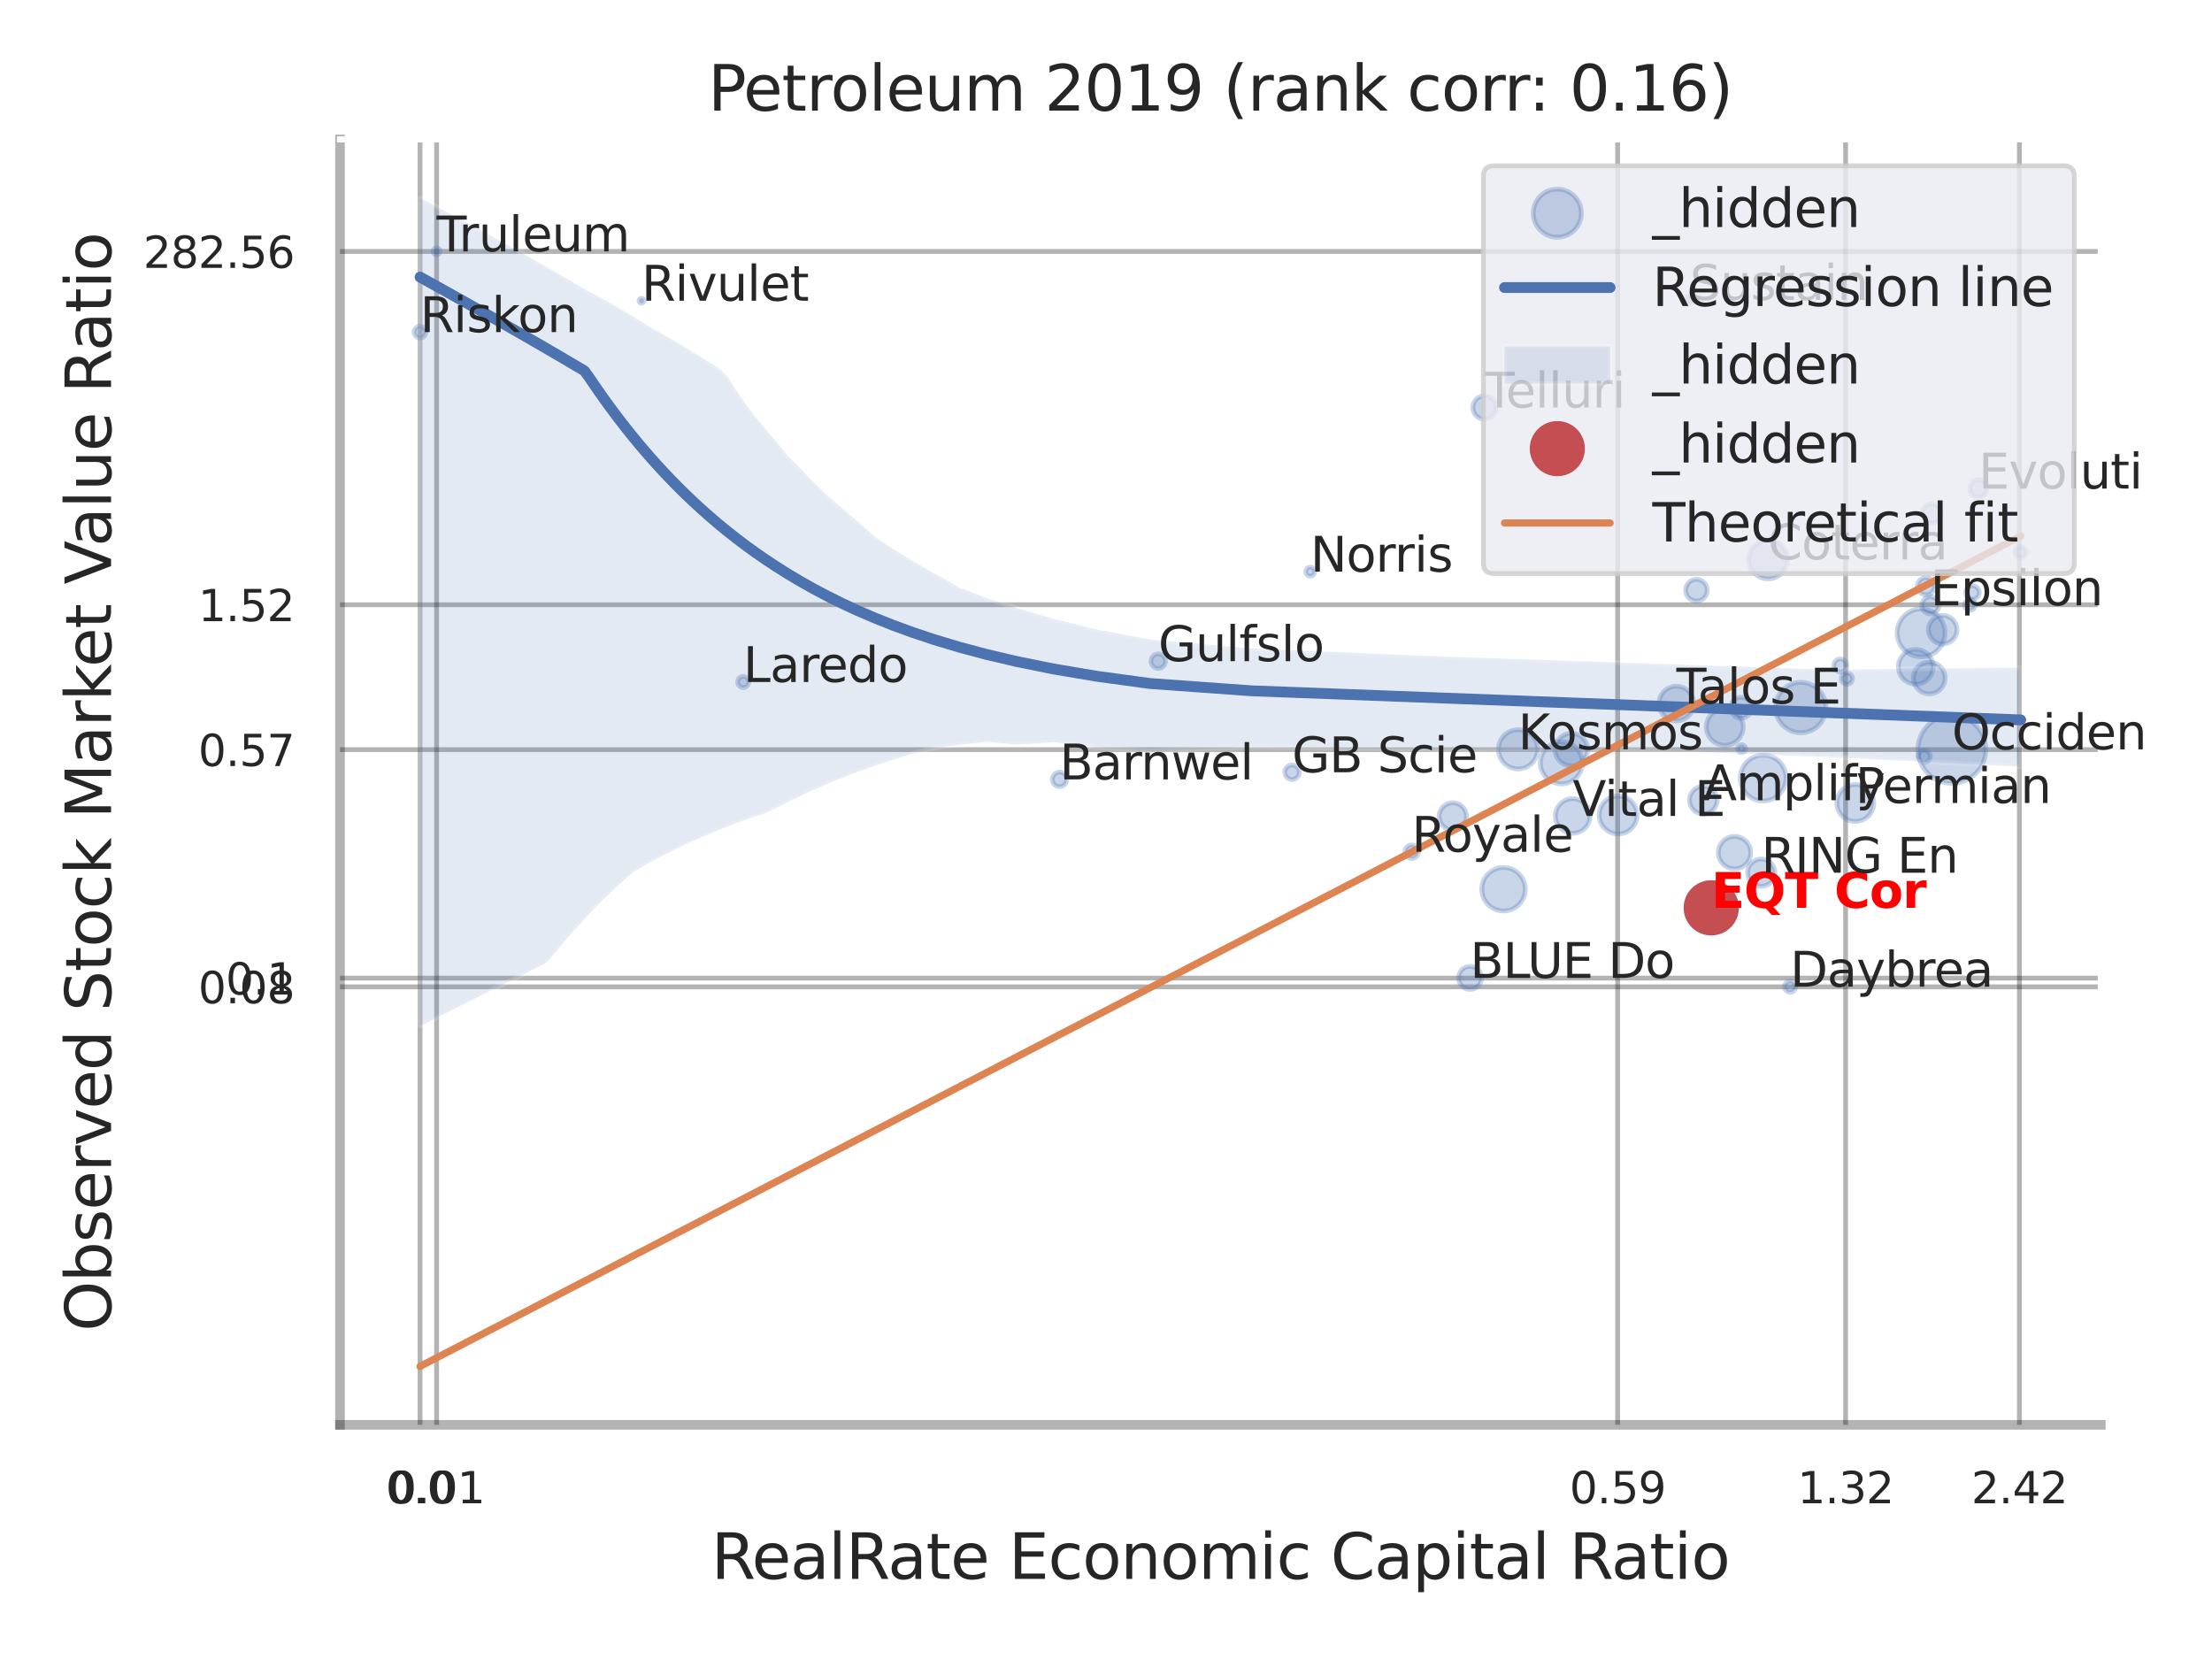
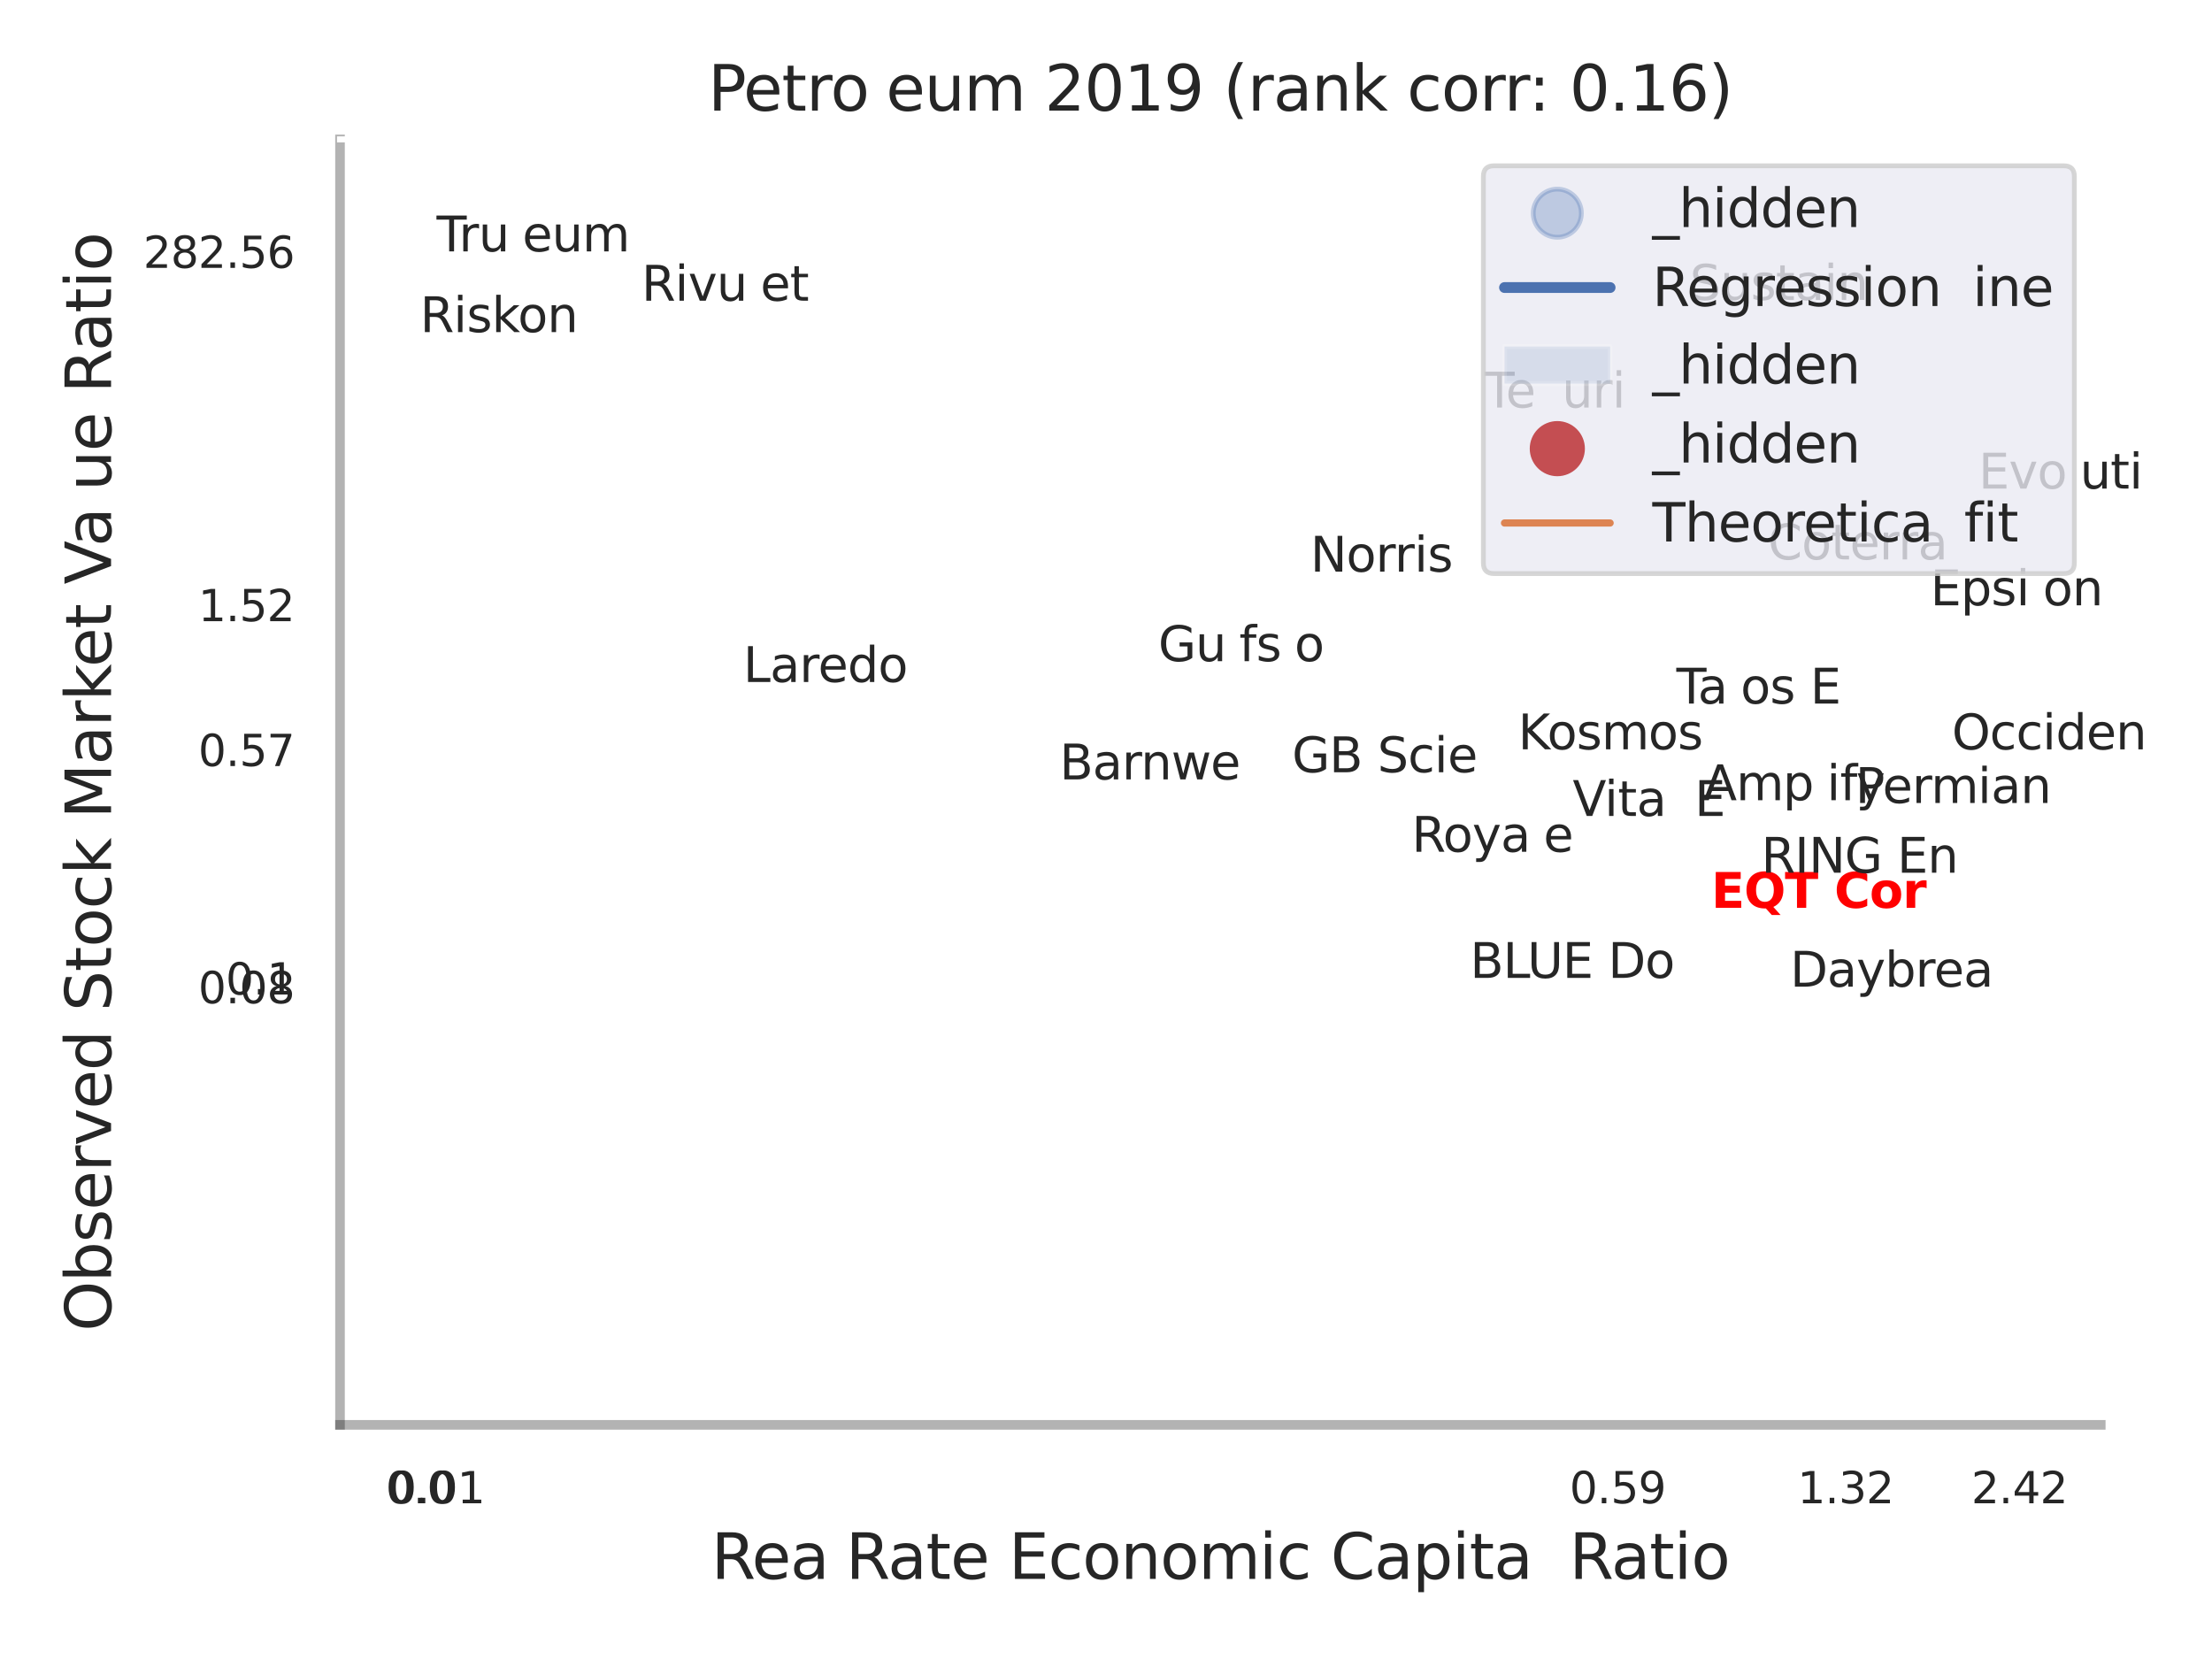
<svg xmlns="http://www.w3.org/2000/svg" xmlns:xlink="http://www.w3.org/1999/xlink" width="460.8pt" height="345.6pt" viewBox="0 0 460.8 345.6" version="1.1">
  <defs>
    <style type="text/css">*{stroke-linejoin: round; stroke-linecap: butt}</style>
  </defs>
  <g id="figure_1">
    <g id="patch_1">
      <path d="M 0 345.6  L 460.8 345.6  L 460.8 0  L 0 0  z " style="fill: #ffffff" />
    </g>
    <g id="axes_1">
      <g id="patch_2">
        <path d="M 70.83 296.82  L 437.627 296.82  L 437.627 29.04  L 70.83 29.04  z " style="fill: #ffffff" />
      </g>
      <g id="matplotlib.axis_1">
        <g id="xtick_1">
          <g id="line2d_1">
            <path d="M 87.5 296.82  L 87.5 29.04  " clip-path="url(#p3a67c126dc)" style="fill: none; stroke: #000000; stroke-opacity: 0.3; stroke-linecap: round" />
          </g>
          <g id="text_1">
            <g style="fill: #262626" transform="translate(80.344 313.159) scale(0.09 -0.09)">
              <defs>
                <path id="DejaVuSans-30" d="M 2034 4250  Q 1547 4250 1301 3770  Q 1056 3291 1056 2328  Q 1056 1369 1301 889  Q 1547 409 2034 409  Q 2525 409 2770 889  Q 3016 1369 3016 2328  Q 3016 3291 2770 3770  Q 2525 4250 2034 4250  z M 2034 4750  Q 2819 4750 3233 4129  Q 3647 3509 3647 2328  Q 3647 1150 3233 529  Q 2819 -91 2034 -91  Q 1250 -91 836 529  Q 422 1150 422 2328  Q 422 3509 836 4129  Q 1250 4750 2034 4750  z " transform="scale(0.016)" />
                <path id="DejaVuSans-2e" d="M 684 794  L 1344 794  L 1344 0  L 684 0  L 684 794  z " transform="scale(0.016)" />
              </defs>
              <use xlink:href="#DejaVuSans-30" />
              <use xlink:href="#DejaVuSans-2e" transform="translate(63.623 0)" />
              <use xlink:href="#DejaVuSans-30" transform="translate(95.41 0)" />
            </g>
          </g>
        </g>
        <g id="xtick_2">
          <g id="line2d_2">
            <path d="M 90.952 296.82  L 90.952 29.04  " clip-path="url(#p3a67c126dc)" style="fill: none; stroke: #000000; stroke-opacity: 0.3; stroke-linecap: round" />
          </g>
          <g id="text_2">
            <g style="fill: #262626" transform="translate(80.933 313.159) scale(0.09 -0.09)">
              <defs>
                <path id="DejaVuSans-31" d="M 794 531  L 1825 531  L 1825 4091  L 703 3866  L 703 4441  L 1819 4666  L 2450 4666  L 2450 531  L 3481 531  L 3481 0  L 794 0  L 794 531  z " transform="scale(0.016)" />
              </defs>
              <use xlink:href="#DejaVuSans-30" />
              <use xlink:href="#DejaVuSans-2e" transform="translate(63.623 0)" />
              <use xlink:href="#DejaVuSans-30" transform="translate(95.41 0)" />
              <use xlink:href="#DejaVuSans-31" transform="translate(159.033 0)" />
            </g>
          </g>
        </g>
        <g id="xtick_3">
          <g id="line2d_3">
            <path d="M 336.984 296.82  L 336.984 29.04  " clip-path="url(#p3a67c126dc)" style="fill: none; stroke: #000000; stroke-opacity: 0.3; stroke-linecap: round" />
          </g>
          <g id="text_3">
            <g style="fill: #262626" transform="translate(326.964 313.159) scale(0.09 -0.09)">
              <defs>
                <path id="DejaVuSans-35" d="M 691 4666  L 3169 4666  L 3169 4134  L 1269 4134  L 1269 2991  Q 1406 3038 1543 3061  Q 1681 3084 1819 3084  Q 2600 3084 3056 2656  Q 3513 2228 3513 1497  Q 3513 744 3044 326  Q 2575 -91 1722 -91  Q 1428 -91 1123 -41  Q 819 9 494 109  L 494 744  Q 775 591 1075 516  Q 1375 441 1709 441  Q 2250 441 2565 725  Q 2881 1009 2881 1497  Q 2881 1984 2565 2268  Q 2250 2553 1709 2553  Q 1456 2553 1204 2497  Q 953 2441 691 2322  L 691 4666  z " transform="scale(0.016)" />
                <path id="DejaVuSans-39" d="M 703 97  L 703 672  Q 941 559 1184 500  Q 1428 441 1663 441  Q 2288 441 2617 861  Q 2947 1281 2994 2138  Q 2813 1869 2534 1725  Q 2256 1581 1919 1581  Q 1219 1581 811 2004  Q 403 2428 403 3163  Q 403 3881 828 4315  Q 1253 4750 1959 4750  Q 2769 4750 3195 4129  Q 3622 3509 3622 2328  Q 3622 1225 3098 567  Q 2575 -91 1691 -91  Q 1453 -91 1209 -44  Q 966 3 703 97  z M 1959 2075  Q 2384 2075 2632 2365  Q 2881 2656 2881 3163  Q 2881 3666 2632 3958  Q 2384 4250 1959 4250  Q 1534 4250 1286 3958  Q 1038 3666 1038 3163  Q 1038 2656 1286 2365  Q 1534 2075 1959 2075  z " transform="scale(0.016)" />
              </defs>
              <use xlink:href="#DejaVuSans-30" />
              <use xlink:href="#DejaVuSans-2e" transform="translate(63.623 0)" />
              <use xlink:href="#DejaVuSans-35" transform="translate(95.41 0)" />
              <use xlink:href="#DejaVuSans-39" transform="translate(159.033 0)" />
            </g>
          </g>
        </g>
        <g id="xtick_4">
          <g id="line2d_4">
            <path d="M 384.47 296.82  L 384.47 29.04  " clip-path="url(#p3a67c126dc)" style="fill: none; stroke: #000000; stroke-opacity: 0.3; stroke-linecap: round" />
          </g>
          <g id="text_4">
            <g style="fill: #262626" transform="translate(374.45 313.159) scale(0.09 -0.09)">
              <defs>
                <path id="DejaVuSans-33" d="M 2597 2516  Q 3050 2419 3304 2112  Q 3559 1806 3559 1356  Q 3559 666 3084 287  Q 2609 -91 1734 -91  Q 1441 -91 1130 -33  Q 819 25 488 141  L 488 750  Q 750 597 1062 519  Q 1375 441 1716 441  Q 2309 441 2620 675  Q 2931 909 2931 1356  Q 2931 1769 2642 2001  Q 2353 2234 1838 2234  L 1294 2234  L 1294 2753  L 1863 2753  Q 2328 2753 2575 2939  Q 2822 3125 2822 3475  Q 2822 3834 2567 4026  Q 2313 4219 1838 4219  Q 1578 4219 1281 4162  Q 984 4106 628 3988  L 628 4550  Q 988 4650 1302 4700  Q 1616 4750 1894 4750  Q 2613 4750 3031 4423  Q 3450 4097 3450 3541  Q 3450 3153 3228 2886  Q 3006 2619 2597 2516  z " transform="scale(0.016)" />
                <path id="DejaVuSans-32" d="M 1228 531  L 3431 531  L 3431 0  L 469 0  L 469 531  Q 828 903 1448 1529  Q 2069 2156 2228 2338  Q 2531 2678 2651 2914  Q 2772 3150 2772 3378  Q 2772 3750 2511 3984  Q 2250 4219 1831 4219  Q 1534 4219 1204 4116  Q 875 4013 500 3803  L 500 4441  Q 881 4594 1212 4672  Q 1544 4750 1819 4750  Q 2544 4750 2975 4387  Q 3406 4025 3406 3419  Q 3406 3131 3298 2873  Q 3191 2616 2906 2266  Q 2828 2175 2409 1742  Q 1991 1309 1228 531  z " transform="scale(0.016)" />
              </defs>
              <use xlink:href="#DejaVuSans-31" />
              <use xlink:href="#DejaVuSans-2e" transform="translate(63.623 0)" />
              <use xlink:href="#DejaVuSans-33" transform="translate(95.41 0)" />
              <use xlink:href="#DejaVuSans-32" transform="translate(159.033 0)" />
            </g>
          </g>
        </g>
        <g id="xtick_5">
          <g id="line2d_5">
            <path d="M 420.678 296.82  L 420.678 29.04  " clip-path="url(#p3a67c126dc)" style="fill: none; stroke: #000000; stroke-opacity: 0.3; stroke-linecap: round" />
          </g>
          <g id="text_5">
            <g style="fill: #262626" transform="translate(410.658 313.159) scale(0.09 -0.09)">
              <defs>
                <path id="DejaVuSans-34" d="M 2419 4116  L 825 1625  L 2419 1625  L 2419 4116  z M 2253 4666  L 3047 4666  L 3047 1625  L 3713 1625  L 3713 1100  L 3047 1100  L 3047 0  L 2419 0  L 2419 1100  L 313 1100  L 313 1709  L 2253 4666  z " transform="scale(0.016)" />
              </defs>
              <use xlink:href="#DejaVuSans-32" />
              <use xlink:href="#DejaVuSans-2e" transform="translate(63.623 0)" />
              <use xlink:href="#DejaVuSans-34" transform="translate(95.41 0)" />
              <use xlink:href="#DejaVuSans-32" transform="translate(159.033 0)" />
            </g>
          </g>
        </g>
        <g id="xtick_6" />
        <g id="xtick_7" />
        <g id="xtick_8" />
        <g id="text_6">
          <g style="fill: #262626" transform="translate(148.175 328.908) scale(0.13 -0.13)">
            <defs>
              <path id="DejaVuSans-52" d="M 2841 2188  Q 3044 2119 3236 1894  Q 3428 1669 3622 1275  L 4263 0  L 3584 0  L 2988 1197  Q 2756 1666 2539 1819  Q 2322 1972 1947 1972  L 1259 1972  L 1259 0  L 628 0  L 628 4666  L 2053 4666  Q 2853 4666 3247 4331  Q 3641 3997 3641 3322  Q 3641 2881 3436 2590  Q 3231 2300 2841 2188  z M 1259 4147  L 1259 2491  L 2053 2491  Q 2509 2491 2742 2702  Q 2975 2913 2975 3322  Q 2975 3731 2742 3939  Q 2509 4147 2053 4147  L 1259 4147  z " transform="scale(0.016)" />
              <path id="DejaVuSans-65" d="M 3597 1894  L 3597 1613  L 953 1613  Q 991 1019 1311 708  Q 1631 397 2203 397  Q 2534 397 2845 478  Q 3156 559 3463 722  L 3463 178  Q 3153 47 2828 -22  Q 2503 -91 2169 -91  Q 1331 -91 842 396  Q 353 884 353 1716  Q 353 2575 817 3079  Q 1281 3584 2069 3584  Q 2775 3584 3186 3129  Q 3597 2675 3597 1894  z M 3022 2063  Q 3016 2534 2758 2815  Q 2500 3097 2075 3097  Q 1594 3097 1305 2825  Q 1016 2553 972 2059  L 3022 2063  z " transform="scale(0.016)" />
              <path id="DejaVuSans-61" d="M 2194 1759  Q 1497 1759 1228 1600  Q 959 1441 959 1056  Q 959 750 1161 570  Q 1363 391 1709 391  Q 2188 391 2477 730  Q 2766 1069 2766 1631  L 2766 1759  L 2194 1759  z M 3341 1997  L 3341 0  L 2766 0  L 2766 531  Q 2569 213 2275 61  Q 1981 -91 1556 -91  Q 1019 -91 701 211  Q 384 513 384 1019  Q 384 1609 779 1909  Q 1175 2209 1959 2209  L 2766 2209  L 2766 2266  Q 2766 2663 2505 2880  Q 2244 3097 1772 3097  Q 1472 3097 1187 3025  Q 903 2953 641 2809  L 641 3341  Q 956 3463 1253 3523  Q 1550 3584 1831 3584  Q 2591 3584 2966 3190  Q 3341 2797 3341 1997  z " transform="scale(0.016)" />
-               <path id="DejaVuSans-6c" d="M 603 4863  L 1178 4863  L 1178 0  L 603 0  L 603 4863  z " transform="scale(0.016)" />
              <path id="DejaVuSans-74" d="M 1172 4494  L 1172 3500  L 2356 3500  L 2356 3053  L 1172 3053  L 1172 1153  Q 1172 725 1289 603  Q 1406 481 1766 481  L 2356 481  L 2356 0  L 1766 0  Q 1100 0 847 248  Q 594 497 594 1153  L 594 3053  L 172 3053  L 172 3500  L 594 3500  L 594 4494  L 1172 4494  z " transform="scale(0.016)" />
              <path id="DejaVuSans-20" transform="scale(0.016)" />
              <path id="DejaVuSans-45" d="M 628 4666  L 3578 4666  L 3578 4134  L 1259 4134  L 1259 2753  L 3481 2753  L 3481 2222  L 1259 2222  L 1259 531  L 3634 531  L 3634 0  L 628 0  L 628 4666  z " transform="scale(0.016)" />
              <path id="DejaVuSans-63" d="M 3122 3366  L 3122 2828  Q 2878 2963 2633 3030  Q 2388 3097 2138 3097  Q 1578 3097 1268 2742  Q 959 2388 959 1747  Q 959 1106 1268 751  Q 1578 397 2138 397  Q 2388 397 2633 464  Q 2878 531 3122 666  L 3122 134  Q 2881 22 2623 -34  Q 2366 -91 2075 -91  Q 1284 -91 818 406  Q 353 903 353 1747  Q 353 2603 823 3093  Q 1294 3584 2113 3584  Q 2378 3584 2631 3529  Q 2884 3475 3122 3366  z " transform="scale(0.016)" />
              <path id="DejaVuSans-6f" d="M 1959 3097  Q 1497 3097 1228 2736  Q 959 2375 959 1747  Q 959 1119 1226 758  Q 1494 397 1959 397  Q 2419 397 2687 759  Q 2956 1122 2956 1747  Q 2956 2369 2687 2733  Q 2419 3097 1959 3097  z M 1959 3584  Q 2709 3584 3137 3096  Q 3566 2609 3566 1747  Q 3566 888 3137 398  Q 2709 -91 1959 -91  Q 1206 -91 779 398  Q 353 888 353 1747  Q 353 2609 779 3096  Q 1206 3584 1959 3584  z " transform="scale(0.016)" />
              <path id="DejaVuSans-6e" d="M 3513 2113  L 3513 0  L 2938 0  L 2938 2094  Q 2938 2591 2744 2837  Q 2550 3084 2163 3084  Q 1697 3084 1428 2787  Q 1159 2491 1159 1978  L 1159 0  L 581 0  L 581 3500  L 1159 3500  L 1159 2956  Q 1366 3272 1645 3428  Q 1925 3584 2291 3584  Q 2894 3584 3203 3211  Q 3513 2838 3513 2113  z " transform="scale(0.016)" />
              <path id="DejaVuSans-6d" d="M 3328 2828  Q 3544 3216 3844 3400  Q 4144 3584 4550 3584  Q 5097 3584 5394 3201  Q 5691 2819 5691 2113  L 5691 0  L 5113 0  L 5113 2094  Q 5113 2597 4934 2840  Q 4756 3084 4391 3084  Q 3944 3084 3684 2787  Q 3425 2491 3425 1978  L 3425 0  L 2847 0  L 2847 2094  Q 2847 2600 2669 2842  Q 2491 3084 2119 3084  Q 1678 3084 1418 2786  Q 1159 2488 1159 1978  L 1159 0  L 581 0  L 581 3500  L 1159 3500  L 1159 2956  Q 1356 3278 1631 3431  Q 1906 3584 2284 3584  Q 2666 3584 2933 3390  Q 3200 3197 3328 2828  z " transform="scale(0.016)" />
              <path id="DejaVuSans-69" d="M 603 3500  L 1178 3500  L 1178 0  L 603 0  L 603 3500  z M 603 4863  L 1178 4863  L 1178 4134  L 603 4134  L 603 4863  z " transform="scale(0.016)" />
              <path id="DejaVuSans-43" d="M 4122 4306  L 4122 3641  Q 3803 3938 3442 4084  Q 3081 4231 2675 4231  Q 1875 4231 1450 3742  Q 1025 3253 1025 2328  Q 1025 1406 1450 917  Q 1875 428 2675 428  Q 3081 428 3442 575  Q 3803 722 4122 1019  L 4122 359  Q 3791 134 3420 21  Q 3050 -91 2638 -91  Q 1578 -91 968 557  Q 359 1206 359 2328  Q 359 3453 968 4101  Q 1578 4750 2638 4750  Q 3056 4750 3426 4639  Q 3797 4528 4122 4306  z " transform="scale(0.016)" />
              <path id="DejaVuSans-70" d="M 1159 525  L 1159 -1331  L 581 -1331  L 581 3500  L 1159 3500  L 1159 2969  Q 1341 3281 1617 3432  Q 1894 3584 2278 3584  Q 2916 3584 3314 3078  Q 3713 2572 3713 1747  Q 3713 922 3314 415  Q 2916 -91 2278 -91  Q 1894 -91 1617 61  Q 1341 213 1159 525  z M 3116 1747  Q 3116 2381 2855 2742  Q 2594 3103 2138 3103  Q 1681 3103 1420 2742  Q 1159 2381 1159 1747  Q 1159 1113 1420 752  Q 1681 391 2138 391  Q 2594 391 2855 752  Q 3116 1113 3116 1747  z " transform="scale(0.016)" />
            </defs>
            <use xlink:href="#DejaVuSans-52" />
            <use xlink:href="#DejaVuSans-65" transform="translate(64.982 0)" />
            <use xlink:href="#DejaVuSans-61" transform="translate(126.506 0)" />
            <use xlink:href="#DejaVuSans-6c" transform="translate(187.785 0)" />
            <use xlink:href="#DejaVuSans-52" transform="translate(215.568 0)" />
            <use xlink:href="#DejaVuSans-61" transform="translate(282.801 0)" />
            <use xlink:href="#DejaVuSans-74" transform="translate(344.08 0)" />
            <use xlink:href="#DejaVuSans-65" transform="translate(383.289 0)" />
            <use xlink:href="#DejaVuSans-20" transform="translate(444.812 0)" />
            <use xlink:href="#DejaVuSans-45" transform="translate(476.6 0)" />
            <use xlink:href="#DejaVuSans-63" transform="translate(539.783 0)" />
            <use xlink:href="#DejaVuSans-6f" transform="translate(594.764 0)" />
            <use xlink:href="#DejaVuSans-6e" transform="translate(655.945 0)" />
            <use xlink:href="#DejaVuSans-6f" transform="translate(719.324 0)" />
            <use xlink:href="#DejaVuSans-6d" transform="translate(780.506 0)" />
            <use xlink:href="#DejaVuSans-69" transform="translate(877.918 0)" />
            <use xlink:href="#DejaVuSans-63" transform="translate(905.701 0)" />
            <use xlink:href="#DejaVuSans-20" transform="translate(960.682 0)" />
            <use xlink:href="#DejaVuSans-43" transform="translate(992.469 0)" />
            <use xlink:href="#DejaVuSans-61" transform="translate(1062.293 0)" />
            <use xlink:href="#DejaVuSans-70" transform="translate(1123.572 0)" />
            <use xlink:href="#DejaVuSans-69" transform="translate(1187.049 0)" />
            <use xlink:href="#DejaVuSans-74" transform="translate(1214.832 0)" />
            <use xlink:href="#DejaVuSans-61" transform="translate(1254.041 0)" />
            <use xlink:href="#DejaVuSans-6c" transform="translate(1315.32 0)" />
            <use xlink:href="#DejaVuSans-20" transform="translate(1343.104 0)" />
            <use xlink:href="#DejaVuSans-52" transform="translate(1374.891 0)" />
            <use xlink:href="#DejaVuSans-61" transform="translate(1442.123 0)" />
            <use xlink:href="#DejaVuSans-74" transform="translate(1503.402 0)" />
            <use xlink:href="#DejaVuSans-69" transform="translate(1542.611 0)" />
            <use xlink:href="#DejaVuSans-6f" transform="translate(1570.395 0)" />
          </g>
        </g>
      </g>
      <g id="matplotlib.axis_2">
        <g id="ytick_1">
          <g id="line2d_6">
            <path d="M 70.83 205.578  L 437.627 205.578  " clip-path="url(#p3a67c126dc)" style="fill: none; stroke: #000000; stroke-opacity: 0.3; stroke-linecap: round" />
          </g>
          <g id="text_7">
            <g style="fill: #262626" transform="translate(41.291 208.998) scale(0.09 -0.09)">
              <defs>
                <path id="DejaVuSans-38" d="M 2034 2216  Q 1584 2216 1326 1975  Q 1069 1734 1069 1313  Q 1069 891 1326 650  Q 1584 409 2034 409  Q 2484 409 2743 651  Q 3003 894 3003 1313  Q 3003 1734 2745 1975  Q 2488 2216 2034 2216  z M 1403 2484  Q 997 2584 770 2862  Q 544 3141 544 3541  Q 544 4100 942 4425  Q 1341 4750 2034 4750  Q 2731 4750 3128 4425  Q 3525 4100 3525 3541  Q 3525 3141 3298 2862  Q 3072 2584 2669 2484  Q 3125 2378 3379 2068  Q 3634 1759 3634 1313  Q 3634 634 3220 271  Q 2806 -91 2034 -91  Q 1263 -91 848 271  Q 434 634 434 1313  Q 434 1759 690 2068  Q 947 2378 1403 2484  z M 1172 3481  Q 1172 3119 1398 2916  Q 1625 2713 2034 2713  Q 2441 2713 2670 2916  Q 2900 3119 2900 3481  Q 2900 3844 2670 4047  Q 2441 4250 2034 4250  Q 1625 4250 1398 4047  Q 1172 3844 1172 3481  z " transform="scale(0.016)" />
              </defs>
              <use xlink:href="#DejaVuSans-30" />
              <use xlink:href="#DejaVuSans-2e" transform="translate(63.623 0)" />
              <use xlink:href="#DejaVuSans-30" transform="translate(95.41 0)" />
              <use xlink:href="#DejaVuSans-38" transform="translate(159.033 0)" />
            </g>
          </g>
        </g>
        <g id="ytick_2">
          <g id="line2d_7">
            <path d="M 70.83 203.757  L 437.627 203.757  " clip-path="url(#p3a67c126dc)" style="fill: none; stroke: #000000; stroke-opacity: 0.3; stroke-linecap: round" />
          </g>
          <g id="text_8">
            <g style="fill: #262626" transform="translate(47.017 207.176) scale(0.09 -0.09)">
              <use xlink:href="#DejaVuSans-30" />
              <use xlink:href="#DejaVuSans-2e" transform="translate(63.623 0)" />
              <use xlink:href="#DejaVuSans-31" transform="translate(95.41 0)" />
            </g>
          </g>
        </g>
        <g id="ytick_3">
          <g id="line2d_8">
            <path d="M 70.83 156.16  L 437.627 156.16  " clip-path="url(#p3a67c126dc)" style="fill: none; stroke: #000000; stroke-opacity: 0.3; stroke-linecap: round" />
          </g>
          <g id="text_9">
            <g style="fill: #262626" transform="translate(41.291 159.58) scale(0.09 -0.09)">
              <defs>
                <path id="DejaVuSans-37" d="M 525 4666  L 3525 4666  L 3525 4397  L 1831 0  L 1172 0  L 2766 4134  L 525 4134  L 525 4666  z " transform="scale(0.016)" />
              </defs>
              <use xlink:href="#DejaVuSans-30" />
              <use xlink:href="#DejaVuSans-2e" transform="translate(63.623 0)" />
              <use xlink:href="#DejaVuSans-35" transform="translate(95.41 0)" />
              <use xlink:href="#DejaVuSans-37" transform="translate(159.033 0)" />
            </g>
          </g>
        </g>
        <g id="ytick_4">
          <g id="line2d_9">
            <path d="M 70.83 125.986  L 437.627 125.986  " clip-path="url(#p3a67c126dc)" style="fill: none; stroke: #000000; stroke-opacity: 0.3; stroke-linecap: round" />
          </g>
          <g id="text_10">
            <g style="fill: #262626" transform="translate(41.291 129.406) scale(0.09 -0.09)">
              <use xlink:href="#DejaVuSans-31" />
              <use xlink:href="#DejaVuSans-2e" transform="translate(63.623 0)" />
              <use xlink:href="#DejaVuSans-35" transform="translate(95.41 0)" />
              <use xlink:href="#DejaVuSans-32" transform="translate(159.033 0)" />
            </g>
          </g>
        </g>
        <g id="ytick_5">
          <g id="line2d_10">
            <path d="M 70.83 52.385  L 437.627 52.385  " clip-path="url(#p3a67c126dc)" style="fill: none; stroke: #000000; stroke-opacity: 0.3; stroke-linecap: round" />
          </g>
          <g id="text_11">
            <g style="fill: #262626" transform="translate(29.838 55.804) scale(0.09 -0.09)">
              <defs>
                <path id="DejaVuSans-36" d="M 2113 2584  Q 1688 2584 1439 2293  Q 1191 2003 1191 1497  Q 1191 994 1439 701  Q 1688 409 2113 409  Q 2538 409 2786 701  Q 3034 994 3034 1497  Q 3034 2003 2786 2293  Q 2538 2584 2113 2584  z M 3366 4563  L 3366 3988  Q 3128 4100 2886 4159  Q 2644 4219 2406 4219  Q 1781 4219 1451 3797  Q 1122 3375 1075 2522  Q 1259 2794 1537 2939  Q 1816 3084 2150 3084  Q 2853 3084 3261 2657  Q 3669 2231 3669 1497  Q 3669 778 3244 343  Q 2819 -91 2113 -91  Q 1303 -91 875 529  Q 447 1150 447 2328  Q 447 3434 972 4092  Q 1497 4750 2381 4750  Q 2619 4750 2861 4703  Q 3103 4656 3366 4563  z " transform="scale(0.016)" />
              </defs>
              <use xlink:href="#DejaVuSans-32" />
              <use xlink:href="#DejaVuSans-38" transform="translate(63.623 0)" />
              <use xlink:href="#DejaVuSans-32" transform="translate(127.246 0)" />
              <use xlink:href="#DejaVuSans-2e" transform="translate(190.869 0)" />
              <use xlink:href="#DejaVuSans-35" transform="translate(222.656 0)" />
              <use xlink:href="#DejaVuSans-36" transform="translate(286.279 0)" />
            </g>
          </g>
        </g>
        <g id="ytick_6" />
        <g id="ytick_7" />
        <g id="ytick_8" />
        <g id="ytick_9" />
        <g id="ytick_10" />
        <g id="ytick_11" />
        <g id="text_12">
          <g style="fill: #262626" transform="translate(23.135 277.332) rotate(-90) scale(0.13 -0.13)">
            <defs>
              <path id="DejaVuSans-4f" d="M 2522 4238  Q 1834 4238 1429 3725  Q 1025 3213 1025 2328  Q 1025 1447 1429 934  Q 1834 422 2522 422  Q 3209 422 3611 934  Q 4013 1447 4013 2328  Q 4013 3213 3611 3725  Q 3209 4238 2522 4238  z M 2522 4750  Q 3503 4750 4090 4092  Q 4678 3434 4678 2328  Q 4678 1225 4090 567  Q 3503 -91 2522 -91  Q 1538 -91 948 565  Q 359 1222 359 2328  Q 359 3434 948 4092  Q 1538 4750 2522 4750  z " transform="scale(0.016)" />
              <path id="DejaVuSans-62" d="M 3116 1747  Q 3116 2381 2855 2742  Q 2594 3103 2138 3103  Q 1681 3103 1420 2742  Q 1159 2381 1159 1747  Q 1159 1113 1420 752  Q 1681 391 2138 391  Q 2594 391 2855 752  Q 3116 1113 3116 1747  z M 1159 2969  Q 1341 3281 1617 3432  Q 1894 3584 2278 3584  Q 2916 3584 3314 3078  Q 3713 2572 3713 1747  Q 3713 922 3314 415  Q 2916 -91 2278 -91  Q 1894 -91 1617 61  Q 1341 213 1159 525  L 1159 0  L 581 0  L 581 4863  L 1159 4863  L 1159 2969  z " transform="scale(0.016)" />
              <path id="DejaVuSans-73" d="M 2834 3397  L 2834 2853  Q 2591 2978 2328 3040  Q 2066 3103 1784 3103  Q 1356 3103 1142 2972  Q 928 2841 928 2578  Q 928 2378 1081 2264  Q 1234 2150 1697 2047  L 1894 2003  Q 2506 1872 2764 1633  Q 3022 1394 3022 966  Q 3022 478 2636 193  Q 2250 -91 1575 -91  Q 1294 -91 989 -36  Q 684 19 347 128  L 347 722  Q 666 556 975 473  Q 1284 391 1588 391  Q 1994 391 2212 530  Q 2431 669 2431 922  Q 2431 1156 2273 1281  Q 2116 1406 1581 1522  L 1381 1569  Q 847 1681 609 1914  Q 372 2147 372 2553  Q 372 3047 722 3315  Q 1072 3584 1716 3584  Q 2034 3584 2315 3537  Q 2597 3491 2834 3397  z " transform="scale(0.016)" />
              <path id="DejaVuSans-72" d="M 2631 2963  Q 2534 3019 2420 3045  Q 2306 3072 2169 3072  Q 1681 3072 1420 2755  Q 1159 2438 1159 1844  L 1159 0  L 581 0  L 581 3500  L 1159 3500  L 1159 2956  Q 1341 3275 1631 3429  Q 1922 3584 2338 3584  Q 2397 3584 2469 3576  Q 2541 3569 2628 3553  L 2631 2963  z " transform="scale(0.016)" />
              <path id="DejaVuSans-76" d="M 191 3500  L 800 3500  L 1894 563  L 2988 3500  L 3597 3500  L 2284 0  L 1503 0  L 191 3500  z " transform="scale(0.016)" />
              <path id="DejaVuSans-64" d="M 2906 2969  L 2906 4863  L 3481 4863  L 3481 0  L 2906 0  L 2906 525  Q 2725 213 2448 61  Q 2172 -91 1784 -91  Q 1150 -91 751 415  Q 353 922 353 1747  Q 353 2572 751 3078  Q 1150 3584 1784 3584  Q 2172 3584 2448 3432  Q 2725 3281 2906 2969  z M 947 1747  Q 947 1113 1208 752  Q 1469 391 1925 391  Q 2381 391 2643 752  Q 2906 1113 2906 1747  Q 2906 2381 2643 2742  Q 2381 3103 1925 3103  Q 1469 3103 1208 2742  Q 947 2381 947 1747  z " transform="scale(0.016)" />
              <path id="DejaVuSans-53" d="M 3425 4513  L 3425 3897  Q 3066 4069 2747 4153  Q 2428 4238 2131 4238  Q 1616 4238 1336 4038  Q 1056 3838 1056 3469  Q 1056 3159 1242 3001  Q 1428 2844 1947 2747  L 2328 2669  Q 3034 2534 3370 2195  Q 3706 1856 3706 1288  Q 3706 609 3251 259  Q 2797 -91 1919 -91  Q 1588 -91 1214 -16  Q 841 59 441 206  L 441 856  Q 825 641 1194 531  Q 1563 422 1919 422  Q 2459 422 2753 634  Q 3047 847 3047 1241  Q 3047 1584 2836 1778  Q 2625 1972 2144 2069  L 1759 2144  Q 1053 2284 737 2584  Q 422 2884 422 3419  Q 422 4038 858 4394  Q 1294 4750 2059 4750  Q 2388 4750 2728 4690  Q 3069 4631 3425 4513  z " transform="scale(0.016)" />
              <path id="DejaVuSans-6b" d="M 581 4863  L 1159 4863  L 1159 1991  L 2875 3500  L 3609 3500  L 1753 1863  L 3688 0  L 2938 0  L 1159 1709  L 1159 0  L 581 0  L 581 4863  z " transform="scale(0.016)" />
              <path id="DejaVuSans-4d" d="M 628 4666  L 1569 4666  L 2759 1491  L 3956 4666  L 4897 4666  L 4897 0  L 4281 0  L 4281 4097  L 3078 897  L 2444 897  L 1241 4097  L 1241 0  L 628 0  L 628 4666  z " transform="scale(0.016)" />
              <path id="DejaVuSans-56" d="M 1831 0  L 50 4666  L 709 4666  L 2188 738  L 3669 4666  L 4325 4666  L 2547 0  L 1831 0  z " transform="scale(0.016)" />
              <path id="DejaVuSans-75" d="M 544 1381  L 544 3500  L 1119 3500  L 1119 1403  Q 1119 906 1312 657  Q 1506 409 1894 409  Q 2359 409 2629 706  Q 2900 1003 2900 1516  L 2900 3500  L 3475 3500  L 3475 0  L 2900 0  L 2900 538  Q 2691 219 2414 64  Q 2138 -91 1772 -91  Q 1169 -91 856 284  Q 544 659 544 1381  z M 1991 3584  L 1991 3584  z " transform="scale(0.016)" />
            </defs>
            <use xlink:href="#DejaVuSans-4f" />
            <use xlink:href="#DejaVuSans-62" transform="translate(78.711 0)" />
            <use xlink:href="#DejaVuSans-73" transform="translate(142.188 0)" />
            <use xlink:href="#DejaVuSans-65" transform="translate(194.287 0)" />
            <use xlink:href="#DejaVuSans-72" transform="translate(255.811 0)" />
            <use xlink:href="#DejaVuSans-76" transform="translate(296.924 0)" />
            <use xlink:href="#DejaVuSans-65" transform="translate(356.104 0)" />
            <use xlink:href="#DejaVuSans-64" transform="translate(417.627 0)" />
            <use xlink:href="#DejaVuSans-20" transform="translate(481.104 0)" />
            <use xlink:href="#DejaVuSans-53" transform="translate(512.891 0)" />
            <use xlink:href="#DejaVuSans-74" transform="translate(576.367 0)" />
            <use xlink:href="#DejaVuSans-6f" transform="translate(615.576 0)" />
            <use xlink:href="#DejaVuSans-63" transform="translate(676.758 0)" />
            <use xlink:href="#DejaVuSans-6b" transform="translate(731.738 0)" />
            <use xlink:href="#DejaVuSans-20" transform="translate(789.648 0)" />
            <use xlink:href="#DejaVuSans-4d" transform="translate(821.436 0)" />
            <use xlink:href="#DejaVuSans-61" transform="translate(907.715 0)" />
            <use xlink:href="#DejaVuSans-72" transform="translate(968.994 0)" />
            <use xlink:href="#DejaVuSans-6b" transform="translate(1010.107 0)" />
            <use xlink:href="#DejaVuSans-65" transform="translate(1064.393 0)" />
            <use xlink:href="#DejaVuSans-74" transform="translate(1125.916 0)" />
            <use xlink:href="#DejaVuSans-20" transform="translate(1165.125 0)" />
            <use xlink:href="#DejaVuSans-56" transform="translate(1196.912 0)" />
            <use xlink:href="#DejaVuSans-61" transform="translate(1257.57 0)" />
            <use xlink:href="#DejaVuSans-6c" transform="translate(1318.85 0)" />
            <use xlink:href="#DejaVuSans-75" transform="translate(1346.633 0)" />
            <use xlink:href="#DejaVuSans-65" transform="translate(1410.012 0)" />
            <use xlink:href="#DejaVuSans-20" transform="translate(1471.535 0)" />
            <use xlink:href="#DejaVuSans-52" transform="translate(1503.322 0)" />
            <use xlink:href="#DejaVuSans-61" transform="translate(1570.555 0)" />
            <use xlink:href="#DejaVuSans-74" transform="translate(1631.834 0)" />
            <use xlink:href="#DejaVuSans-69" transform="translate(1671.043 0)" />
            <use xlink:href="#DejaVuSans-6f" transform="translate(1698.826 0)" />
          </g>
        </g>
      </g>
      <g id="PathCollection_1">
-         <path d="M 220.732 163.873  C 221.132 163.873 221.516 163.714 221.798 163.432  C 222.081 163.149 222.24 162.766 222.24 162.366  C 222.24 161.966 222.081 161.583 221.798 161.3  C 221.516 161.017 221.132 160.858 220.732 160.858  C 220.333 160.858 219.949 161.017 219.667 161.3  C 219.384 161.583 219.225 161.966 219.225 162.366  C 219.225 162.766 219.384 163.149 219.667 163.432  C 219.949 163.714 220.333 163.873 220.732 163.873  z " clip-path="url(#p3a67c126dc)" style="fill: #4c72b0; fill-opacity: 0.3; stroke: #4c72b0; stroke-opacity: 0.3" />
+         <path d="M 220.732 163.873  C 221.132 163.873 221.516 163.714 221.798 163.432  C 222.24 161.966 222.081 161.583 221.798 161.3  C 221.516 161.017 221.132 160.858 220.732 160.858  C 220.333 160.858 219.949 161.017 219.667 161.3  C 219.384 161.583 219.225 161.966 219.225 162.366  C 219.225 162.766 219.384 163.149 219.667 163.432  C 219.949 163.714 220.333 163.873 220.732 163.873  z " clip-path="url(#p3a67c126dc)" style="fill: #4c72b0; fill-opacity: 0.3; stroke: #4c72b0; stroke-opacity: 0.3" />
        <path d="M 337.089 173.734  C 338.138 173.734 339.144 173.317 339.886 172.576  C 340.627 171.834 341.044 170.828 341.044 169.779  C 341.044 168.73 340.627 167.724 339.886 166.982  C 339.144 166.241 338.138 165.824 337.089 165.824  C 336.04 165.824 335.034 166.241 334.292 166.982  C 333.551 167.724 333.134 168.73 333.134 169.779  C 333.134 170.828 333.551 171.834 334.292 172.576  C 335.034 173.317 336.04 173.734 337.089 173.734  z " clip-path="url(#p3a67c126dc)" style="fill: #4c72b0; fill-opacity: 0.3; stroke: #4c72b0; stroke-opacity: 0.3" />
        <path d="M 356.484 194.362  C 357.875 194.362 359.209 193.809 360.193 192.826  C 361.176 191.842 361.729 190.508 361.729 189.117  C 361.729 187.726 361.176 186.392 360.193 185.408  C 359.209 184.425 357.875 183.872 356.484 183.872  C 355.093 183.872 353.759 184.425 352.775 185.408  C 351.792 186.392 351.239 187.726 351.239 189.117  C 351.239 190.508 351.792 191.842 352.775 192.826  C 353.759 193.809 355.093 194.362 356.484 194.362  z " clip-path="url(#p3a67c126dc)" style="fill: #4c72b0; fill-opacity: 0.3; stroke: #4c72b0; stroke-opacity: 0.3" />
        <path d="M 353.412 125.207  C 354.011 125.207 354.586 124.969 355.01 124.545  C 355.434 124.121 355.672 123.546 355.672 122.947  C 355.672 122.347 355.434 121.772 355.01 121.348  C 354.586 120.924 354.011 120.686 353.412 120.686  C 352.812 120.686 352.237 120.924 351.813 121.348  C 351.389 121.772 351.151 122.347 351.151 122.947  C 351.151 123.546 351.389 124.121 351.813 124.545  C 352.237 124.969 352.812 125.207 353.412 125.207  z " clip-path="url(#p3a67c126dc)" style="fill: #4c72b0; fill-opacity: 0.3; stroke: #4c72b0; stroke-opacity: 0.3" />
        <path d="M 309.258 87.328  C 309.903 87.328 310.521 87.072 310.976 86.617  C 311.432 86.161 311.688 85.543 311.688 84.899  C 311.688 84.254 311.432 83.636 310.976 83.181  C 310.521 82.725 309.903 82.469 309.258 82.469  C 308.614 82.469 307.996 82.725 307.54 83.181  C 307.085 83.636 306.829 84.254 306.829 84.899  C 306.829 85.543 307.085 86.161 307.54 86.617  C 307.996 87.072 308.614 87.328 309.258 87.328  z " clip-path="url(#p3a67c126dc)" style="fill: #4c72b0; fill-opacity: 0.3; stroke: #4c72b0; stroke-opacity: 0.3" />
        <path d="M 410.366 127.135  C 410.66 127.135 410.941 127.018 411.149 126.81  C 411.356 126.603 411.473 126.321 411.473 126.028  C 411.473 125.734 411.356 125.452 411.149 125.245  C 410.941 125.037 410.66 124.921 410.366 124.921  C 410.072 124.921 409.791 125.037 409.583 125.245  C 409.376 125.452 409.259 125.734 409.259 126.028  C 409.259 126.321 409.376 126.603 409.583 126.81  C 409.791 127.018 410.072 127.135 410.366 127.135  z " clip-path="url(#p3a67c126dc)" style="fill: #4c72b0; fill-opacity: 0.3; stroke: #4c72b0; stroke-opacity: 0.3" />
        <path d="M 410.918 124.858  C 411.293 124.858 411.653 124.709 411.918 124.444  C 412.183 124.179 412.332 123.82 412.332 123.445  C 412.332 123.07 412.183 122.71 411.918 122.445  C 411.653 122.18 411.293 122.031 410.918 122.031  C 410.543 122.031 410.184 122.18 409.918 122.445  C 409.653 122.71 409.504 123.07 409.504 123.445  C 409.504 123.82 409.653 124.179 409.918 124.444  C 410.184 124.709 410.543 124.858 410.918 124.858  z " clip-path="url(#p3a67c126dc)" style="fill: #4c72b0; fill-opacity: 0.3; stroke: #4c72b0; stroke-opacity: 0.3" />
        <path d="M 400.862 158.827  C 401.195 158.827 401.515 158.695 401.75 158.459  C 401.986 158.223 402.118 157.904 402.118 157.57  C 402.118 157.237 401.986 156.917 401.75 156.682  C 401.515 156.446 401.195 156.314 400.862 156.314  C 400.528 156.314 400.209 156.446 399.973 156.682  C 399.737 156.917 399.605 157.237 399.605 157.57  C 399.605 157.904 399.737 158.223 399.973 158.459  C 400.209 158.695 400.528 158.827 400.862 158.827  z " clip-path="url(#p3a67c126dc)" style="fill: #4c72b0; fill-opacity: 0.3; stroke: #4c72b0; stroke-opacity: 0.3" />
        <path d="M 375.13 152.65  C 376.524 152.65 377.861 152.096 378.847 151.11  C 379.832 150.125 380.386 148.788 380.386 147.394  C 380.386 146 379.832 144.663 378.847 143.677  C 377.861 142.691 376.524 142.137 375.13 142.137  C 373.736 142.137 372.399 142.691 371.413 143.677  C 370.427 144.663 369.873 146 369.873 147.394  C 369.873 148.788 370.427 150.125 371.413 151.11  C 372.399 152.096 373.736 152.65 375.13 152.65  z " clip-path="url(#p3a67c126dc)" style="fill: #4c72b0; fill-opacity: 0.3; stroke: #4c72b0; stroke-opacity: 0.3" />
        <path d="M 402.387 108.997  C 402.916 108.997 403.424 108.787 403.798 108.412  C 404.173 108.038 404.383 107.53 404.383 107.001  C 404.383 106.471 404.173 105.963 403.798 105.589  C 403.424 105.215 402.916 105.004 402.387 105.004  C 401.857 105.004 401.349 105.215 400.975 105.589  C 400.601 105.963 400.39 106.471 400.39 107.001  C 400.39 107.53 400.601 108.038 400.975 108.412  C 401.349 108.787 401.857 108.997 402.387 108.997  z " clip-path="url(#p3a67c126dc)" style="fill: #4c72b0; fill-opacity: 0.3; stroke: #4c72b0; stroke-opacity: 0.3" />
        <path d="M 313.215 189.773  C 314.417 189.773 315.57 189.296 316.42 188.446  C 317.27 187.596 317.747 186.443 317.747 185.241  C 317.747 184.039 317.27 182.886 316.42 182.036  C 315.57 181.186 314.417 180.708 313.215 180.708  C 312.013 180.708 310.86 181.186 310.01 182.036  C 309.16 182.886 308.682 184.039 308.682 185.241  C 308.682 186.443 309.16 187.596 310.01 188.446  C 310.86 189.296 312.013 189.773 313.215 189.773  z " clip-path="url(#p3a67c126dc)" style="fill: #4c72b0; fill-opacity: 0.3; stroke: #4c72b0; stroke-opacity: 0.3" />
        <path d="M 420.955 116.171  C 421.255 116.171 421.544 116.052 421.756 115.839  C 421.969 115.627 422.089 115.338 422.089 115.038  C 422.089 114.737 421.969 114.448 421.756 114.236  C 421.544 114.023 421.255 113.904 420.955 113.904  C 420.654 113.904 420.366 114.023 420.153 114.236  C 419.94 114.448 419.821 114.737 419.821 115.038  C 419.821 115.338 419.94 115.627 420.153 115.839  C 420.366 116.052 420.654 116.171 420.955 116.171  z " clip-path="url(#p3a67c126dc)" style="fill: #4c72b0; fill-opacity: 0.3; stroke: #4c72b0; stroke-opacity: 0.3" />
        <path d="M 367.301 166.859  C 368.568 166.859 369.783 166.355 370.679 165.46  C 371.574 164.564 372.078 163.349 372.078 162.082  C 372.078 160.816 371.574 159.601 370.679 158.705  C 369.783 157.809 368.568 157.306 367.301 157.306  C 366.034 157.306 364.819 157.809 363.924 158.705  C 363.028 159.601 362.525 160.816 362.525 162.082  C 362.525 163.349 363.028 164.564 363.924 165.46  C 364.819 166.355 366.034 166.859 367.301 166.859  z " clip-path="url(#p3a67c126dc)" style="fill: #4c72b0; fill-opacity: 0.3; stroke: #4c72b0; stroke-opacity: 0.3" />
        <path d="M 362.811 156.806  C 363.032 156.806 363.244 156.719 363.4 156.562  C 363.556 156.406 363.644 156.195 363.644 155.974  C 363.644 155.753 363.556 155.541 363.4 155.385  C 363.244 155.229 363.032 155.142 362.811 155.142  C 362.591 155.142 362.379 155.229 362.223 155.385  C 362.067 155.541 361.979 155.753 361.979 155.974  C 361.979 156.195 362.067 156.406 362.223 156.562  C 362.379 156.719 362.591 156.806 362.811 156.806  z " clip-path="url(#p3a67c126dc)" style="fill: #4c72b0; fill-opacity: 0.3; stroke: #4c72b0; stroke-opacity: 0.3" />
        <path d="M 306.236 206.109  C 306.871 206.109 307.481 205.857 307.93 205.407  C 308.38 204.958 308.632 204.348 308.632 203.713  C 308.632 203.077 308.38 202.467 307.93 202.018  C 307.481 201.568 306.871 201.316 306.236 201.316  C 305.6 201.316 304.99 201.568 304.541 202.018  C 304.092 202.467 303.839 203.077 303.839 203.713  C 303.839 204.348 304.092 204.958 304.541 205.407  C 304.99 205.857 305.6 206.109 306.236 206.109  z " clip-path="url(#p3a67c126dc)" style="fill: #4c72b0; fill-opacity: 0.3; stroke: #4c72b0; stroke-opacity: 0.3" />
        <path d="M 406.612 163.18  C 408.487 163.18 410.286 162.435 411.612 161.109  C 412.938 159.783 413.683 157.984 413.683 156.109  C 413.683 154.234 412.938 152.435 411.612 151.109  C 410.286 149.783 408.487 149.038 406.612 149.038  C 404.736 149.038 402.938 149.783 401.612 151.109  C 400.286 152.435 399.541 154.234 399.541 156.109  C 399.541 157.984 400.286 159.783 401.612 161.109  C 402.938 162.435 404.736 163.18 406.612 163.18  z " clip-path="url(#p3a67c126dc)" style="fill: #4c72b0; fill-opacity: 0.3; stroke: #4c72b0; stroke-opacity: 0.3" />
        <path d="M 325.27 163.299  C 326.433 163.299 327.55 162.837 328.372 162.014  C 329.195 161.191 329.658 160.075 329.658 158.912  C 329.658 157.748 329.195 156.632 328.372 155.809  C 327.55 154.986 326.433 154.524 325.27 154.524  C 324.106 154.524 322.99 154.986 322.167 155.809  C 321.344 156.632 320.882 157.748 320.882 158.912  C 320.882 160.075 321.344 161.191 322.167 162.014  C 322.99 162.837 324.106 163.299 325.27 163.299  z " clip-path="url(#p3a67c126dc)" style="fill: #4c72b0; fill-opacity: 0.3; stroke: #4c72b0; stroke-opacity: 0.3" />
        <path d="M 90.952 53.091  C 91.144 53.091 91.328 53.015 91.463 52.879  C 91.599 52.744 91.675 52.56 91.675 52.368  C 91.675 52.177 91.599 51.993 91.463 51.857  C 91.328 51.722 91.144 51.646 90.952 51.646  C 90.761 51.646 90.577 51.722 90.441 51.857  C 90.306 51.993 90.23 52.177 90.23 52.368  C 90.23 52.56 90.306 52.744 90.441 52.879  C 90.577 53.015 90.761 53.091 90.952 53.091  z " clip-path="url(#p3a67c126dc)" style="fill: #4c72b0; fill-opacity: 0.3; stroke: #4c72b0; stroke-opacity: 0.3" />
        <path d="M 368.317 120.582  C 369.389 120.582 370.418 120.156 371.177 119.397  C 371.935 118.639 372.361 117.61 372.361 116.538  C 372.361 115.465 371.935 114.436 371.177 113.678  C 370.418 112.919 369.389 112.493 368.317 112.493  C 367.244 112.493 366.215 112.919 365.457 113.678  C 364.698 114.436 364.272 115.465 364.272 116.538  C 364.272 117.61 364.698 118.639 365.457 119.397  C 366.215 120.156 367.244 120.582 368.317 120.582  z " clip-path="url(#p3a67c126dc)" style="fill: #4c72b0; fill-opacity: 0.3; stroke: #4c72b0; stroke-opacity: 0.3" />
        <path d="M 383.366 139.991  C 383.725 139.991 384.069 139.848 384.322 139.595  C 384.576 139.341 384.718 138.997 384.718 138.639  C 384.718 138.28 384.576 137.936 384.322 137.682  C 384.069 137.429 383.725 137.286 383.366 137.286  C 383.008 137.286 382.664 137.429 382.41 137.682  C 382.156 137.936 382.014 138.28 382.014 138.639  C 382.014 138.997 382.156 139.341 382.41 139.595  C 382.664 139.848 383.008 139.991 383.366 139.991  z " clip-path="url(#p3a67c126dc)" style="fill: #4c72b0; fill-opacity: 0.3; stroke: #4c72b0; stroke-opacity: 0.3" />
        <path d="M 362.697 149.625  C 363.278 149.625 363.835 149.394 364.246 148.983  C 364.657 148.573 364.888 148.015 364.888 147.434  C 364.888 146.853 364.657 146.296 364.246 145.885  C 363.835 145.474 363.278 145.243 362.697 145.243  C 362.116 145.243 361.559 145.474 361.148 145.885  C 360.737 146.296 360.506 146.853 360.506 147.434  C 360.506 148.015 360.737 148.573 361.148 148.983  C 361.559 149.394 362.116 149.625 362.697 149.625  z " clip-path="url(#p3a67c126dc)" style="fill: #4c72b0; fill-opacity: 0.3; stroke: #4c72b0; stroke-opacity: 0.3" />
        <path d="M 384.739 142.55  C 385.052 142.55 385.352 142.425 385.574 142.204  C 385.795 141.983 385.919 141.683 385.919 141.37  C 385.919 141.057 385.795 140.756 385.574 140.535  C 385.352 140.314 385.052 140.19 384.739 140.19  C 384.426 140.19 384.126 140.314 383.905 140.535  C 383.683 140.756 383.559 141.057 383.559 141.37  C 383.559 141.683 383.683 141.983 383.905 142.204  C 384.126 142.425 384.426 142.55 384.739 142.55  z " clip-path="url(#p3a67c126dc)" style="fill: #4c72b0; fill-opacity: 0.3; stroke: #4c72b0; stroke-opacity: 0.3" />
        <path d="M 412.161 103.588  C 412.641 103.588 413.101 103.397 413.441 103.058  C 413.78 102.718 413.971 102.258 413.971 101.778  C 413.971 101.298 413.78 100.838 413.441 100.499  C 413.101 100.159 412.641 99.968 412.161 99.968  C 411.681 99.968 411.221 100.159 410.881 100.499  C 410.542 100.838 410.351 101.298 410.351 101.778  C 410.351 102.258 410.542 102.718 410.881 103.058  C 411.221 103.397 411.681 103.588 412.161 103.588  z " clip-path="url(#p3a67c126dc)" style="fill: #4c72b0; fill-opacity: 0.3; stroke: #4c72b0; stroke-opacity: 0.3" />
        <path d="M 400.194 136.83  C 401.518 136.83 402.788 136.304 403.724 135.368  C 404.66 134.431 405.186 133.161 405.186 131.837  C 405.186 130.513 404.66 129.243 403.724 128.307  C 402.788 127.371 401.518 126.845 400.194 126.845  C 398.87 126.845 397.6 127.371 396.664 128.307  C 395.728 129.243 395.202 130.513 395.202 131.837  C 395.202 133.161 395.728 134.431 396.664 135.368  C 397.6 136.304 398.87 136.83 400.194 136.83  z " clip-path="url(#p3a67c126dc)" style="fill: #4c72b0; fill-opacity: 0.3; stroke: #4c72b0; stroke-opacity: 0.3" />
        <path d="M 327.331 159.538  C 328.23 159.538 329.092 159.181 329.728 158.545  C 330.364 157.909 330.721 157.047 330.721 156.148  C 330.721 155.248 330.364 154.386 329.728 153.75  C 329.092 153.114 328.23 152.757 327.331 152.757  C 326.432 152.757 325.569 153.114 324.933 153.75  C 324.298 154.386 323.94 155.248 323.94 156.148  C 323.94 157.047 324.298 157.909 324.933 158.545  C 325.569 159.181 326.432 159.538 327.331 159.538  z " clip-path="url(#p3a67c126dc)" style="fill: #4c72b0; fill-opacity: 0.3; stroke: #4c72b0; stroke-opacity: 0.3" />
        <path d="M 401.213 123.928  C 401.689 123.928 402.145 123.739 402.482 123.402  C 402.818 123.066 403.007 122.609 403.007 122.133  C 403.007 121.657 402.818 121.201 402.482 120.864  C 402.145 120.528 401.689 120.339 401.213 120.339  C 400.737 120.339 400.28 120.528 399.943 120.864  C 399.607 121.201 399.418 121.657 399.418 122.133  C 399.418 122.609 399.607 123.066 399.943 123.402  C 400.28 123.739 400.737 123.928 401.213 123.928  z " clip-path="url(#p3a67c126dc)" style="fill: #4c72b0; fill-opacity: 0.3; stroke: #4c72b0; stroke-opacity: 0.3" />
        <path d="M 372.909 206.695  C 373.215 206.695 373.507 206.573 373.723 206.357  C 373.939 206.141 374.061 205.849 374.061 205.543  C 374.061 205.238 373.939 204.945 373.723 204.729  C 373.507 204.513 373.215 204.392 372.909 204.392  C 372.604 204.392 372.311 204.513 372.095 204.729  C 371.879 204.945 371.758 205.238 371.758 205.543  C 371.758 205.849 371.879 206.141 372.095 206.357  C 372.311 206.573 372.604 206.695 372.909 206.695  z " clip-path="url(#p3a67c126dc)" style="fill: #4c72b0; fill-opacity: 0.3; stroke: #4c72b0; stroke-opacity: 0.3" />
        <path d="M 269.153 162.38  C 269.553 162.38 269.937 162.221 270.219 161.938  C 270.502 161.655 270.661 161.272 270.661 160.872  C 270.661 160.472 270.502 160.088 270.219 159.805  C 269.937 159.522 269.553 159.363 269.153 159.363  C 268.753 159.363 268.369 159.522 268.086 159.805  C 267.803 160.088 267.645 160.472 267.645 160.872  C 267.645 161.272 267.803 161.655 268.086 161.938  C 268.369 162.221 268.753 162.38 269.153 162.38  z " clip-path="url(#p3a67c126dc)" style="fill: #4c72b0; fill-opacity: 0.3; stroke: #4c72b0; stroke-opacity: 0.3" />
        <path d="M 361.332 180.99  C 362.226 180.99 363.084 180.635 363.716 180.003  C 364.349 179.37 364.704 178.512 364.704 177.618  C 364.704 176.724 364.349 175.866 363.716 175.233  C 363.084 174.601 362.226 174.246 361.332 174.246  C 360.437 174.246 359.579 174.601 358.947 175.233  C 358.315 175.866 357.959 176.724 357.959 177.618  C 357.959 178.512 358.315 179.37 358.947 180.003  C 359.579 180.635 360.437 180.99 361.332 180.99  z " clip-path="url(#p3a67c126dc)" style="fill: #4c72b0; fill-opacity: 0.3; stroke: #4c72b0; stroke-opacity: 0.3" />
        <path d="M 404.704 134.142  C 405.491 134.142 406.245 133.829 406.801 133.273  C 407.357 132.717 407.67 131.963 407.67 131.176  C 407.67 130.389 407.357 129.635 406.801 129.079  C 406.245 128.523 405.491 128.21 404.704 128.21  C 403.917 128.21 403.163 128.523 402.607 129.079  C 402.051 129.635 401.738 130.389 401.738 131.176  C 401.738 131.963 402.051 132.717 402.607 133.273  C 403.163 133.829 403.917 134.142 404.704 134.142  z " clip-path="url(#p3a67c126dc)" style="fill: #4c72b0; fill-opacity: 0.3; stroke: #4c72b0; stroke-opacity: 0.3" />
        <path d="M 241.285 139.247  C 241.686 139.247 242.071 139.088 242.355 138.804  C 242.638 138.52 242.798 138.135 242.798 137.734  C 242.798 137.333 242.638 136.948 242.355 136.664  C 242.071 136.381 241.686 136.221 241.285 136.221  C 240.884 136.221 240.499 136.381 240.215 136.664  C 239.931 136.948 239.772 137.333 239.772 137.734  C 239.772 138.135 239.931 138.52 240.215 138.804  C 240.499 139.088 240.884 139.247 241.285 139.247  z " clip-path="url(#p3a67c126dc)" style="fill: #4c72b0; fill-opacity: 0.3; stroke: #4c72b0; stroke-opacity: 0.3" />
        <path d="M 133.638 63.16  C 133.775 63.16 133.906 63.105 134.003 63.009  C 134.1 62.912 134.154 62.781 134.154 62.644  C 134.154 62.507 134.1 62.375 134.003 62.279  C 133.906 62.182 133.775 62.128 133.638 62.128  C 133.501 62.128 133.37 62.182 133.273 62.279  C 133.176 62.375 133.122 62.507 133.122 62.644  C 133.122 62.781 133.176 62.912 133.273 63.009  C 133.37 63.105 133.501 63.16 133.638 63.16  z " clip-path="url(#p3a67c126dc)" style="fill: #4c72b0; fill-opacity: 0.3; stroke: #4c72b0; stroke-opacity: 0.3" />
        <path d="M 302.643 172.928  C 303.399 172.928 304.124 172.627 304.659 172.093  C 305.193 171.558 305.494 170.833 305.494 170.077  C 305.494 169.321 305.193 168.596 304.659 168.061  C 304.124 167.527 303.399 167.226 302.643 167.226  C 301.887 167.226 301.162 167.527 300.627 168.061  C 300.093 168.596 299.792 169.321 299.792 170.077  C 299.792 170.833 300.093 171.558 300.627 172.093  C 301.162 172.627 301.887 172.928 302.643 172.928  z " clip-path="url(#p3a67c126dc)" style="fill: #4c72b0; fill-opacity: 0.3; stroke: #4c72b0; stroke-opacity: 0.3" />
        <path d="M 366.899 184.651  C 367.654 184.651 368.378 184.351 368.912 183.817  C 369.446 183.283 369.746 182.559 369.746 181.804  C 369.746 181.049 369.446 180.325 368.912 179.791  C 368.378 179.257 367.654 178.957 366.899 178.957  C 366.144 178.957 365.42 179.257 364.886 179.791  C 364.352 180.325 364.052 181.049 364.052 181.804  C 364.052 182.559 364.352 183.283 364.886 183.817  C 365.42 184.351 366.144 184.651 366.899 184.651  z " clip-path="url(#p3a67c126dc)" style="fill: #4c72b0; fill-opacity: 0.3; stroke: #4c72b0; stroke-opacity: 0.3" />
        <path d="M 87.503 70.406  C 87.827 70.406 88.138 70.277 88.367 70.048  C 88.596 69.819 88.725 69.508 88.725 69.184  C 88.725 68.859 88.596 68.548 88.367 68.319  C 88.138 68.09 87.827 67.961 87.503 67.961  C 87.178 67.961 86.867 68.09 86.638 68.319  C 86.409 68.548 86.28 68.859 86.28 69.184  C 86.28 69.508 86.409 69.819 86.638 70.048  C 86.867 70.277 87.178 70.406 87.503 70.406  z " clip-path="url(#p3a67c126dc)" style="fill: #4c72b0; fill-opacity: 0.3; stroke: #4c72b0; stroke-opacity: 0.3" />
        <path d="M 154.827 143.224  C 155.134 143.224 155.427 143.102 155.643 142.886  C 155.86 142.67 155.981 142.376 155.981 142.07  C 155.981 141.764 155.86 141.471 155.643 141.254  C 155.427 141.038 155.134 140.916 154.827 140.916  C 154.521 140.916 154.228 141.038 154.011 141.254  C 153.795 141.471 153.674 141.764 153.674 142.07  C 153.674 142.376 153.795 142.67 154.011 142.886  C 154.228 143.102 154.521 143.224 154.827 143.224  z " clip-path="url(#p3a67c126dc)" style="fill: #4c72b0; fill-opacity: 0.3; stroke: #4c72b0; stroke-opacity: 0.3" />
        <path d="M 352.023 63.283  C 352.238 63.283 352.444 63.198 352.596 63.046  C 352.748 62.894 352.834 62.687 352.834 62.472  C 352.834 62.257 352.748 62.051 352.596 61.899  C 352.444 61.747 352.238 61.661 352.023 61.661  C 351.808 61.661 351.601 61.747 351.449 61.899  C 351.297 62.051 351.212 62.257 351.212 62.472  C 351.212 62.687 351.297 62.894 351.449 63.046  C 351.601 63.198 351.808 63.283 352.023 63.283  z " clip-path="url(#p3a67c126dc)" style="fill: #4c72b0; fill-opacity: 0.3; stroke: #4c72b0; stroke-opacity: 0.3" />
        <path d="M 316.243 160.181  C 317.326 160.181 318.366 159.75 319.132 158.984  C 319.898 158.218 320.329 157.178 320.329 156.095  C 320.329 155.011 319.898 153.971 319.132 153.205  C 318.366 152.439 317.326 152.008 316.243 152.008  C 315.159 152.008 314.12 152.439 313.353 153.205  C 312.587 153.971 312.156 155.011 312.156 156.095  C 312.156 157.178 312.587 158.218 313.353 158.984  C 314.12 159.75 315.159 160.181 316.243 160.181  z " clip-path="url(#p3a67c126dc)" style="fill: #4c72b0; fill-opacity: 0.3; stroke: #4c72b0; stroke-opacity: 0.3" />
        <path d="M 359.3 155.268  C 360.32 155.268 361.298 154.863 362.019 154.142  C 362.74 153.421 363.145 152.443 363.145 151.423  C 363.145 150.404 362.74 149.426 362.019 148.705  C 361.298 147.984 360.32 147.579 359.3 147.579  C 358.281 147.579 357.303 147.984 356.582 148.705  C 355.861 149.426 355.456 150.404 355.456 151.423  C 355.456 152.443 355.861 153.421 356.582 154.142  C 357.303 154.863 358.281 155.268 359.3 155.268  z " clip-path="url(#p3a67c126dc)" style="fill: #4c72b0; fill-opacity: 0.3; stroke: #4c72b0; stroke-opacity: 0.3" />
        <path d="M 327.621 173.586  C 328.578 173.586 329.495 173.205 330.172 172.529  C 330.849 171.852 331.229 170.935 331.229 169.978  C 331.229 169.021 330.849 168.103 330.172 167.427  C 329.495 166.75 328.578 166.37 327.621 166.37  C 326.664 166.37 325.746 166.75 325.07 167.427  C 324.393 168.103 324.013 169.021 324.013 169.978  C 324.013 170.935 324.393 171.852 325.07 172.529  C 325.746 173.205 326.664 173.586 327.621 173.586  z " clip-path="url(#p3a67c126dc)" style="fill: #4c72b0; fill-opacity: 0.3; stroke: #4c72b0; stroke-opacity: 0.3" />
        <path d="M 354.834 169.581  C 355.599 169.581 356.333 169.277 356.874 168.736  C 357.415 168.195 357.719 167.461 357.719 166.696  C 357.719 165.93 357.415 165.196 356.874 164.655  C 356.333 164.114 355.599 163.81 354.834 163.81  C 354.069 163.81 353.335 164.114 352.794 164.655  C 352.253 165.196 351.949 165.93 351.949 166.696  C 351.949 167.461 352.253 168.195 352.794 168.736  C 353.335 169.277 354.069 169.581 354.834 169.581  z " clip-path="url(#p3a67c126dc)" style="fill: #4c72b0; fill-opacity: 0.3; stroke: #4c72b0; stroke-opacity: 0.3" />
        <path d="M 401.905 144.548  C 402.782 144.548 403.622 144.2 404.242 143.58  C 404.862 142.96 405.21 142.12 405.21 141.243  C 405.21 140.367 404.862 139.526 404.242 138.906  C 403.622 138.286 402.782 137.938 401.905 137.938  C 401.029 137.938 400.188 138.286 399.568 138.906  C 398.949 139.526 398.6 140.367 398.6 141.243  C 398.6 142.12 398.949 142.96 399.568 143.58  C 400.188 144.2 401.029 144.548 401.905 144.548  z " clip-path="url(#p3a67c126dc)" style="fill: #4c72b0; fill-opacity: 0.3; stroke: #4c72b0; stroke-opacity: 0.3" />
        <path d="M 272.964 120.014  C 273.21 120.014 273.447 119.916 273.621 119.742  C 273.795 119.567 273.893 119.331 273.893 119.084  C 273.893 118.838 273.795 118.601 273.621 118.427  C 273.447 118.252 273.21 118.155 272.964 118.155  C 272.717 118.155 272.481 118.252 272.306 118.427  C 272.132 118.601 272.034 118.838 272.034 119.084  C 272.034 119.331 272.132 119.567 272.306 119.742  C 272.481 119.916 272.717 120.014 272.964 120.014  z " clip-path="url(#p3a67c126dc)" style="fill: #4c72b0; fill-opacity: 0.3; stroke: #4c72b0; stroke-opacity: 0.3" />
        <path d="M 386.494 171.118  C 387.513 171.118 388.49 170.713 389.211 169.993  C 389.931 169.272 390.336 168.295 390.336 167.277  C 390.336 166.258 389.931 165.281 389.211 164.56  C 388.49 163.84 387.513 163.435 386.494 163.435  C 385.476 163.435 384.499 163.84 383.778 164.56  C 383.058 165.281 382.653 166.258 382.653 167.277  C 382.653 168.295 383.058 169.272 383.778 169.993  C 384.499 170.713 385.476 171.118 386.494 171.118  z " clip-path="url(#p3a67c126dc)" style="fill: #4c72b0; fill-opacity: 0.3; stroke: #4c72b0; stroke-opacity: 0.3" />
        <path d="M 294.084 178.847  C 294.457 178.847 294.815 178.699 295.079 178.435  C 295.343 178.171 295.491 177.813 295.491 177.44  C 295.491 177.066 295.343 176.708 295.079 176.445  C 294.815 176.181 294.457 176.032 294.084 176.032  C 293.71 176.032 293.352 176.181 293.088 176.445  C 292.825 176.708 292.676 177.066 292.676 177.44  C 292.676 177.813 292.825 178.171 293.088 178.435  C 293.352 178.699 293.71 178.847 294.084 178.847  z " clip-path="url(#p3a67c126dc)" style="fill: #4c72b0; fill-opacity: 0.3; stroke: #4c72b0; stroke-opacity: 0.3" />
        <path d="M 399.092 142.537  C 400.054 142.537 400.976 142.155 401.657 141.475  C 402.337 140.794 402.719 139.872 402.719 138.91  C 402.719 137.948 402.337 137.025 401.657 136.345  C 400.976 135.664 400.054 135.282 399.092 135.282  C 398.13 135.282 397.207 135.664 396.527 136.345  C 395.847 137.025 395.464 137.948 395.464 138.91  C 395.464 139.872 395.847 140.794 396.527 141.475  C 397.207 142.155 398.13 142.537 399.092 142.537  z " clip-path="url(#p3a67c126dc)" style="fill: #4c72b0; fill-opacity: 0.3; stroke: #4c72b0; stroke-opacity: 0.3" />
        <path d="M 349.225 150.183  C 350.184 150.183 351.104 149.802 351.782 149.124  C 352.46 148.445 352.841 147.526 352.841 146.567  C 352.841 145.608 352.46 144.688 351.782 144.01  C 351.104 143.332 350.184 142.951 349.225 142.951  C 348.266 142.951 347.346 143.332 346.668 144.01  C 345.99 144.688 345.609 145.608 345.609 146.567  C 345.609 147.526 345.99 148.445 346.668 149.124  C 347.346 149.802 348.266 150.183 349.225 150.183  z " clip-path="url(#p3a67c126dc)" style="fill: #4c72b0; fill-opacity: 0.3; stroke: #4c72b0; stroke-opacity: 0.3" />
        <path d="M 402.128 127.879  C 402.601 127.879 403.055 127.691 403.39 127.357  C 403.724 127.022 403.912 126.568 403.912 126.095  C 403.912 125.622 403.724 125.169 403.39 124.834  C 403.055 124.5 402.601 124.312 402.128 124.312  C 401.655 124.312 401.202 124.5 400.867 124.834  C 400.533 125.169 400.345 125.622 400.345 126.095  C 400.345 126.568 400.533 127.022 400.867 127.357  C 401.202 127.691 401.655 127.879 402.128 127.879  z " clip-path="url(#p3a67c126dc)" style="fill: #4c72b0; fill-opacity: 0.3; stroke: #4c72b0; stroke-opacity: 0.3" />
      </g>
      <g id="FillBetweenPolyCollection_1">
        <defs>
          <path id="maecf872a92" d="M 87.503 -304.388  L 87.503 -131.823  L 87.98 -132.064  L 88.462 -132.308  L 88.95 -132.554  L 89.443 -132.803  L 89.94 -133.054  L 90.444 -133.308  L 90.953 -133.565  L 91.467 -133.825  L 91.987 -134.087  L 92.514 -134.352  L 93.046 -134.62  L 93.584 -134.891  L 94.129 -135.165  L 94.68 -135.443  L 95.238 -135.724  L 95.802 -136.007  L 96.374 -136.295  L 96.952 -136.586  L 97.538 -136.88  L 98.132 -137.178  L 98.733 -137.48  L 99.342 -137.785  L 99.959 -138.095  L 100.585 -138.408  L 101.219 -138.726  L 101.861 -139.048  L 102.513 -139.374  L 103.174 -139.705  L 103.845 -140.04  L 104.525 -140.381  L 105.216 -140.726  L 105.917 -141.076  L 106.629 -141.431  L 107.352 -141.791  L 108.086 -142.157  L 108.832 -142.529  L 109.591 -142.906  L 110.361 -143.29  L 111.145 -143.679  L 111.943 -144.076  L 112.754 -144.478  L 113.58 -144.888  L 114.421 -145.618  L 115.277 -146.684  L 116.15 -147.75  L 117.039 -148.817  L 117.945 -149.883  L 118.87 -150.949  L 119.813 -152.016  L 120.776 -153.082  L 121.759 -154.148  L 122.764 -155.214  L 123.791 -156.281  L 124.841 -157.347  L 125.915 -158.413  L 127.015 -159.48  L 128.142 -160.546  L 129.296 -161.612  L 130.48 -162.679  L 131.695 -163.745  L 132.943 -164.572  L 134.225 -165.3  L 135.544 -166.028  L 136.901 -166.756  L 138.299 -167.484  L 139.741 -168.211  L 141.229 -168.939  L 142.766 -169.669  L 144.356 -170.4  L 146.002 -171.131  L 147.709 -171.862  L 149.481 -172.594  L 151.323 -173.325  L 153.241 -174.056  L 155.243 -174.788  L 157.334 -175.519  L 159.524 -176.25  L 161.823 -177.323  L 164.241 -178.568  L 166.793 -179.813  L 169.493 -181.062  L 172.36 -182.317  L 175.416 -183.572  L 178.687 -184.827  L 182.207 -186.082  L 186.015 -187.337  L 190.165 -188.592  L 194.722 -189.828  L 199.776 -190.444  L 205.449 -191.061  L 211.912 -190.49  L 219.425 -190.996  L 228.393 -189.901  L 239.52 -189.144  L 260.603 -189.985  L 300.691 -189.448  L 340.779 -189.432  L 380.867 -187.905  L 420.955 -185.883  L 420.955 -206.551  L 420.955 -206.551  L 380.867 -206.076  L 340.779 -207.461  L 300.691 -208.816  L 260.603 -210.526  L 239.52 -212.398  L 228.393 -214.477  L 219.425 -216.736  L 211.912 -218.888  L 205.449 -221.042  L 199.776 -223.243  L 194.722 -226.088  L 190.165 -228.724  L 186.015 -231.241  L 182.207 -233.826  L 178.687 -236.933  L 175.416 -239.752  L 172.36 -242.369  L 169.493 -245.116  L 166.793 -247.977  L 164.241 -250.496  L 161.823 -253.429  L 159.524 -256.162  L 157.334 -258.759  L 155.243 -261.587  L 153.241 -264.45  L 151.323 -267.435  L 149.481 -269.088  L 147.709 -270.187  L 146.002 -271.239  L 144.356 -272.246  L 142.766 -273.212  L 141.229 -274.138  L 139.741 -275.002  L 138.299 -275.837  L 136.901 -276.643  L 135.544 -277.423  L 134.225 -278.217  L 132.943 -279.009  L 131.695 -279.777  L 130.48 -280.518  L 129.296 -281.209  L 128.142 -281.88  L 127.015 -282.532  L 125.915 -283.143  L 124.841 -283.721  L 123.791 -284.286  L 122.764 -284.838  L 121.759 -285.407  L 120.776 -285.979  L 119.813 -286.538  L 118.87 -287.084  L 117.945 -287.618  L 117.039 -288.141  L 116.15 -288.652  L 115.277 -289.153  L 114.421 -289.644  L 113.58 -290.124  L 112.754 -290.596  L 111.943 -291.058  L 111.145 -291.512  L 110.361 -291.957  L 109.591 -292.394  L 108.832 -292.823  L 108.086 -293.245  L 107.352 -293.66  L 106.629 -294.067  L 105.917 -294.468  L 105.216 -294.858  L 104.525 -295.241  L 103.845 -295.618  L 103.174 -295.989  L 102.513 -296.355  L 101.861 -296.715  L 101.219 -297.069  L 100.585 -297.418  L 99.959 -297.759  L 99.342 -298.089  L 98.733 -298.414  L 98.132 -298.735  L 97.538 -299.051  L 96.952 -299.364  L 96.374 -299.672  L 95.802 -299.977  L 95.238 -300.277  L 94.68 -300.574  L 94.129 -300.868  L 93.584 -301.158  L 93.046 -301.444  L 92.514 -301.727  L 91.987 -302.007  L 91.467 -302.283  L 90.953 -302.557  L 90.444 -302.827  L 89.94 -303.094  L 89.443 -303.359  L 88.95 -303.62  L 88.462 -303.879  L 87.98 -304.135  L 87.503 -304.388  z " style="stroke: #ffffff; stroke-opacity: 0.15" />
        </defs>
        <g clip-path="url(#p3a67c126dc)">
          <use xlink:href="#maecf872a92" x="0" y="345.6" style="fill: #4c72b0; fill-opacity: 0.15; stroke: #ffffff; stroke-opacity: 0.15" />
        </g>
      </g>
      <g id="PathCollection_2">
        <defs>
          <path id="ma853384951" d="M 0 5.245  C 1.391 5.245 2.725 4.692 3.709 3.709  C 4.692 2.725 5.245 1.391 5.245 0  C 5.245 -1.391 4.692 -2.725 3.709 -3.709  C 2.725 -4.692 1.391 -5.245 0 -5.245  C -1.391 -5.245 -2.725 -4.692 -3.709 -3.709  C -4.692 -2.725 -5.245 -1.391 -5.245 0  C -5.245 1.391 -4.692 2.725 -3.709 3.709  C -2.725 4.692 -1.391 5.245 0 5.245  z " style="stroke: #c44e52" />
        </defs>
        <g clip-path="url(#p3a67c126dc)">
          <use xlink:href="#ma853384951" x="356.484" y="189.117" style="fill: #c44e52; stroke: #c44e52" />
        </g>
      </g>
      <g id="line2d_11">
        <path d="M 87.503 57.715  L 87.98 57.979  L 88.462 58.245  L 88.95 58.515  L 89.443 58.788  L 89.94 59.064  L 90.444 59.343  L 90.953 59.626  L 91.467 59.911  L 91.987 60.201  L 92.514 60.493  L 93.046 60.79  L 93.584 61.09  L 94.129 61.394  L 94.68 61.701  L 95.238 62.013  L 95.802 62.329  L 96.374 62.649  L 96.952 62.973  L 97.538 63.302  L 98.132 63.635  L 98.733 63.973  L 99.342 64.316  L 99.959 64.664  L 100.585 65.017  L 101.219 65.375  L 101.861 65.738  L 102.513 66.107  L 103.174 66.482  L 103.845 66.863  L 104.525 67.25  L 105.216 67.643  L 105.917 68.043  L 106.629 68.449  L 107.352 68.863  L 108.086 69.283  L 108.832 69.711  L 109.591 70.147  L 110.361 70.591  L 111.145 71.044  L 111.943 71.505  L 112.754 71.975  L 113.58 72.454  L 114.421 72.943  L 115.277 73.442  L 116.15 73.952  L 117.039 74.473  L 117.945 75.005  L 118.87 75.55  L 119.813 76.107  L 120.776 76.677  L 121.759 77.261  L 122.764 78.657  L 123.791 80.174  L 124.841 81.691  L 125.915 83.208  L 127.015 84.726  L 128.142 86.243  L 129.296 87.76  L 130.48 89.278  L 131.695 90.795  L 132.943 92.312  L 134.225 93.83  L 135.544 95.347  L 136.901 96.864  L 138.299 98.381  L 139.741 99.899  L 141.229 101.416  L 142.766 102.933  L 144.356 104.451  L 146.002 105.968  L 147.709 107.485  L 149.481 109.003  L 151.323 110.52  L 153.241 112.037  L 155.243 113.554  L 157.334 115.072  L 159.524 116.589  L 161.823 118.106  L 164.241 119.624  L 166.793 121.141  L 169.493 122.658  L 172.36 124.176  L 175.416 125.693  L 178.687 127.21  L 182.207 128.727  L 186.015 130.245  L 190.165 131.762  L 194.722 133.279  L 199.776 134.797  L 205.449 136.314  L 211.912 137.831  L 219.425 139.349  L 228.393 140.866  L 239.52 142.383  L 260.603 143.901  L 300.691 145.418  L 340.779 146.935  L 380.867 148.452  L 420.955 149.97  " clip-path="url(#p3a67c126dc)" style="fill: none; stroke: #4c72b0; stroke-width: 2.25; stroke-linecap: round" />
      </g>
      <g id="line2d_12">
        <path d="M 220.732 215.539  L 337.089 155.182  L 356.484 145.122  L 353.412 146.715  L 309.258 169.619  L 410.366 117.172  L 410.918 116.886  L 400.862 122.102  L 375.13 135.45  L 402.387 121.311  L 313.215 167.566  L 420.955 111.679  L 367.301 139.511  L 362.811 141.839  L 306.236 171.187  L 406.612 119.119  L 325.27 161.313  L 90.952 282.859  L 368.317 138.984  L 383.366 131.177  L 362.697 141.899  L 384.739 130.465  L 412.161 116.241  L 400.194 122.448  L 327.331 160.244  L 401.213 121.92  L 372.909 136.602  L 269.153 190.422  L 361.332 142.607  L 404.704 120.109  L 241.285 204.878  L 133.638 260.717  L 302.643 173.05  L 366.899 139.719  L 87.503 284.648  L 154.827 249.725  L 352.023 147.436  L 316.243 165.996  L 359.3 143.661  L 327.621 160.094  L 354.834 145.978  L 401.905 121.561  L 272.964 188.445  L 386.494 129.555  L 294.084 177.49  L 399.092 123.02  L 349.225 148.887  L 402.128 121.445  " clip-path="url(#p3a67c126dc)" style="fill: none; stroke: #dd8452; stroke-width: 1.5; stroke-linecap: round" />
      </g>
      <g id="patch_3">
        <path d="M 70.83 296.82  L 70.83 29.04  " style="fill: none; opacity: 0.3; stroke: #000000; stroke-width: 2; stroke-linejoin: miter; stroke-linecap: square" />
      </g>
      <g id="patch_4">
        <path d="M 437.627 296.82  L 437.627 29.04  " style="fill: none; stroke: #ffffff; stroke-width: 1.25; stroke-linejoin: miter; stroke-linecap: square" />
      </g>
      <g id="patch_5">
        <path d="M 70.83 296.82  L 437.627 296.82  " style="fill: none; opacity: 0.3; stroke: #000000; stroke-width: 2; stroke-linejoin: miter; stroke-linecap: square" />
      </g>
      <g id="patch_6">
        <path d="M 70.83 29.04  L 437.627 29.04  " style="fill: none; stroke: #ffffff; stroke-width: 1.25; stroke-linejoin: miter; stroke-linecap: square" />
      </g>
      <g id="text_13">
        <g style="fill: #262626" transform="translate(220.732 162.366) scale(0.1 -0.1)">
          <defs>
            <path id="DejaVuSans-42" d="M 1259 2228  L 1259 519  L 2272 519  Q 2781 519 3026 730  Q 3272 941 3272 1375  Q 3272 1813 3026 2020  Q 2781 2228 2272 2228  L 1259 2228  z M 1259 4147  L 1259 2741  L 2194 2741  Q 2656 2741 2882 2914  Q 3109 3088 3109 3444  Q 3109 3797 2882 3972  Q 2656 4147 2194 4147  L 1259 4147  z M 628 4666  L 2241 4666  Q 2963 4666 3353 4366  Q 3744 4066 3744 3513  Q 3744 3084 3544 2831  Q 3344 2578 2956 2516  Q 3422 2416 3680 2098  Q 3938 1781 3938 1306  Q 3938 681 3513 340  Q 3088 0 2303 0  L 628 0  L 628 4666  z " transform="scale(0.016)" />
            <path id="DejaVuSans-77" d="M 269 3500  L 844 3500  L 1563 769  L 2278 3500  L 2956 3500  L 3675 769  L 4391 3500  L 4966 3500  L 4050 0  L 3372 0  L 2619 2869  L 1863 0  L 1184 0  L 269 3500  z " transform="scale(0.016)" />
          </defs>
          <use xlink:href="#DejaVuSans-42" />
          <use xlink:href="#DejaVuSans-61" transform="translate(68.604 0)" />
          <use xlink:href="#DejaVuSans-72" transform="translate(129.883 0)" />
          <use xlink:href="#DejaVuSans-6e" transform="translate(169.246 0)" />
          <use xlink:href="#DejaVuSans-77" transform="translate(232.625 0)" />
          <use xlink:href="#DejaVuSans-65" transform="translate(314.412 0)" />
          <use xlink:href="#DejaVuSans-6c" transform="translate(375.936 0)" />
        </g>
      </g>
      <g id="text_14">
        <g style="fill: #ff0000" transform="translate(356.484 189.117) scale(0.1 -0.1)">
          <defs>
            <path id="DejaVuSans-Bold-45" d="M 588 4666  L 3834 4666  L 3834 3756  L 1791 3756  L 1791 2888  L 3713 2888  L 3713 1978  L 1791 1978  L 1791 909  L 3903 909  L 3903 0  L 588 0  L 588 4666  z " transform="scale(0.016)" />
            <path id="DejaVuSans-Bold-51" d="M 2847 -84  L 2753 -84  Q 1600 -84 959 553  Q 319 1191 319 2328  Q 319 3463 958 4106  Q 1597 4750 2719 4750  Q 3853 4750 4486 4112  Q 5119 3475 5119 2328  Q 5119 1541 4783 972  Q 4447 403 3816 116  L 4756 -934  L 3609 -934  L 2847 -84  z M 2719 3878  Q 2169 3878 1866 3472  Q 1563 3066 1563 2328  Q 1563 1578 1859 1179  Q 2156 781 2719 781  Q 3272 781 3575 1187  Q 3878 1594 3878 2328  Q 3878 3066 3575 3472  Q 3272 3878 2719 3878  z " transform="scale(0.016)" />
            <path id="DejaVuSans-Bold-54" d="M 31 4666  L 4331 4666  L 4331 3756  L 2784 3756  L 2784 0  L 1581 0  L 1581 3756  L 31 3756  L 31 4666  z " transform="scale(0.016)" />
            <path id="DejaVuSans-Bold-20" transform="scale(0.016)" />
            <path id="DejaVuSans-Bold-43" d="M 4288 256  Q 3956 84 3597 -3  Q 3238 -91 2847 -91  Q 1681 -91 1000 561  Q 319 1213 319 2328  Q 319 3447 1000 4098  Q 1681 4750 2847 4750  Q 3238 4750 3597 4662  Q 3956 4575 4288 4403  L 4288 3438  Q 3953 3666 3628 3772  Q 3303 3878 2944 3878  Q 2300 3878 1931 3465  Q 1563 3053 1563 2328  Q 1563 1606 1931 1193  Q 2300 781 2944 781  Q 3303 781 3628 887  Q 3953 994 4288 1222  L 4288 256  z " transform="scale(0.016)" />
            <path id="DejaVuSans-Bold-6f" d="M 2203 2784  Q 1831 2784 1636 2517  Q 1441 2250 1441 1747  Q 1441 1244 1636 976  Q 1831 709 2203 709  Q 2569 709 2762 976  Q 2956 1244 2956 1747  Q 2956 2250 2762 2517  Q 2569 2784 2203 2784  z M 2203 3584  Q 3106 3584 3614 3096  Q 4122 2609 4122 1747  Q 4122 884 3614 396  Q 3106 -91 2203 -91  Q 1297 -91 786 396  Q 275 884 275 1747  Q 275 2609 786 3096  Q 1297 3584 2203 3584  z " transform="scale(0.016)" />
            <path id="DejaVuSans-Bold-72" d="M 3138 2547  Q 2991 2616 2845 2648  Q 2700 2681 2553 2681  Q 2122 2681 1889 2404  Q 1656 2128 1656 1613  L 1656 0  L 538 0  L 538 3500  L 1656 3500  L 1656 2925  Q 1872 3269 2151 3426  Q 2431 3584 2822 3584  Q 2878 3584 2943 3579  Q 3009 3575 3134 3559  L 3138 2547  z " transform="scale(0.016)" />
          </defs>
          <use xlink:href="#DejaVuSans-Bold-45" />
          <use xlink:href="#DejaVuSans-Bold-51" transform="translate(68.311 0)" />
          <use xlink:href="#DejaVuSans-Bold-54" transform="translate(153.32 0)" />
          <use xlink:href="#DejaVuSans-Bold-20" transform="translate(221.533 0)" />
          <use xlink:href="#DejaVuSans-Bold-43" transform="translate(256.348 0)" />
          <use xlink:href="#DejaVuSans-Bold-6f" transform="translate(329.736 0)" />
          <use xlink:href="#DejaVuSans-Bold-72" transform="translate(398.438 0)" />
        </g>
      </g>
      <g id="text_15">
        <g style="fill: #262626" transform="translate(309.258 84.899) scale(0.1 -0.1)">
          <defs>
            <path id="DejaVuSans-54" d="M -19 4666  L 3928 4666  L 3928 4134  L 2272 4134  L 2272 0  L 1638 0  L 1638 4134  L -19 4134  L -19 4666  z " transform="scale(0.016)" />
          </defs>
          <use xlink:href="#DejaVuSans-54" />
          <use xlink:href="#DejaVuSans-65" transform="translate(44.084 0)" />
          <use xlink:href="#DejaVuSans-6c" transform="translate(105.607 0)" />
          <use xlink:href="#DejaVuSans-6c" transform="translate(133.391 0)" />
          <use xlink:href="#DejaVuSans-75" transform="translate(161.174 0)" />
          <use xlink:href="#DejaVuSans-72" transform="translate(224.553 0)" />
          <use xlink:href="#DejaVuSans-69" transform="translate(265.666 0)" />
        </g>
      </g>
      <g id="text_16">
        <g style="fill: #262626" transform="translate(306.236 203.713) scale(0.1 -0.1)">
          <defs>
            <path id="DejaVuSans-4c" d="M 628 4666  L 1259 4666  L 1259 531  L 3531 531  L 3531 0  L 628 0  L 628 4666  z " transform="scale(0.016)" />
            <path id="DejaVuSans-55" d="M 556 4666  L 1191 4666  L 1191 1831  Q 1191 1081 1462 751  Q 1734 422 2344 422  Q 2950 422 3222 751  Q 3494 1081 3494 1831  L 3494 4666  L 4128 4666  L 4128 1753  Q 4128 841 3676 375  Q 3225 -91 2344 -91  Q 1459 -91 1007 375  Q 556 841 556 1753  L 556 4666  z " transform="scale(0.016)" />
            <path id="DejaVuSans-44" d="M 1259 4147  L 1259 519  L 2022 519  Q 2988 519 3436 956  Q 3884 1394 3884 2338  Q 3884 3275 3436 3711  Q 2988 4147 2022 4147  L 1259 4147  z M 628 4666  L 1925 4666  Q 3281 4666 3915 4102  Q 4550 3538 4550 2338  Q 4550 1131 3912 565  Q 3275 0 1925 0  L 628 0  L 628 4666  z " transform="scale(0.016)" />
          </defs>
          <use xlink:href="#DejaVuSans-42" />
          <use xlink:href="#DejaVuSans-4c" transform="translate(68.604 0)" />
          <use xlink:href="#DejaVuSans-55" transform="translate(119.316 0)" />
          <use xlink:href="#DejaVuSans-45" transform="translate(192.51 0)" />
          <use xlink:href="#DejaVuSans-20" transform="translate(255.693 0)" />
          <use xlink:href="#DejaVuSans-44" transform="translate(287.48 0)" />
          <use xlink:href="#DejaVuSans-6f" transform="translate(364.482 0)" />
        </g>
      </g>
      <g id="text_17">
        <g style="fill: #262626" transform="translate(406.612 156.109) scale(0.1 -0.1)">
          <use xlink:href="#DejaVuSans-4f" />
          <use xlink:href="#DejaVuSans-63" transform="translate(78.711 0)" />
          <use xlink:href="#DejaVuSans-63" transform="translate(133.691 0)" />
          <use xlink:href="#DejaVuSans-69" transform="translate(188.672 0)" />
          <use xlink:href="#DejaVuSans-64" transform="translate(216.455 0)" />
          <use xlink:href="#DejaVuSans-65" transform="translate(279.932 0)" />
          <use xlink:href="#DejaVuSans-6e" transform="translate(341.455 0)" />
        </g>
      </g>
      <g id="text_18">
        <g style="fill: #262626" transform="translate(90.952 52.368) scale(0.1 -0.1)">
          <use xlink:href="#DejaVuSans-54" />
          <use xlink:href="#DejaVuSans-72" transform="translate(46.334 0)" />
          <use xlink:href="#DejaVuSans-75" transform="translate(87.447 0)" />
          <use xlink:href="#DejaVuSans-6c" transform="translate(150.826 0)" />
          <use xlink:href="#DejaVuSans-65" transform="translate(178.609 0)" />
          <use xlink:href="#DejaVuSans-75" transform="translate(240.133 0)" />
          <use xlink:href="#DejaVuSans-6d" transform="translate(303.512 0)" />
        </g>
      </g>
      <g id="text_19">
        <g style="fill: #262626" transform="translate(368.317 116.538) scale(0.1 -0.1)">
          <use xlink:href="#DejaVuSans-43" />
          <use xlink:href="#DejaVuSans-6f" transform="translate(69.824 0)" />
          <use xlink:href="#DejaVuSans-74" transform="translate(131.006 0)" />
          <use xlink:href="#DejaVuSans-65" transform="translate(170.215 0)" />
          <use xlink:href="#DejaVuSans-72" transform="translate(231.738 0)" />
          <use xlink:href="#DejaVuSans-72" transform="translate(271.102 0)" />
          <use xlink:href="#DejaVuSans-61" transform="translate(312.215 0)" />
        </g>
      </g>
      <g id="text_20">
        <g style="fill: #262626" transform="translate(412.161 101.778) scale(0.1 -0.1)">
          <use xlink:href="#DejaVuSans-45" />
          <use xlink:href="#DejaVuSans-76" transform="translate(63.184 0)" />
          <use xlink:href="#DejaVuSans-6f" transform="translate(122.363 0)" />
          <use xlink:href="#DejaVuSans-6c" transform="translate(183.545 0)" />
          <use xlink:href="#DejaVuSans-75" transform="translate(211.328 0)" />
          <use xlink:href="#DejaVuSans-74" transform="translate(274.707 0)" />
          <use xlink:href="#DejaVuSans-69" transform="translate(313.916 0)" />
        </g>
      </g>
      <g id="text_21">
        <g style="fill: #262626" transform="translate(372.909 205.543) scale(0.1 -0.1)">
          <defs>
            <path id="DejaVuSans-79" d="M 2059 -325  Q 1816 -950 1584 -1140  Q 1353 -1331 966 -1331  L 506 -1331  L 506 -850  L 844 -850  Q 1081 -850 1212 -737  Q 1344 -625 1503 -206  L 1606 56  L 191 3500  L 800 3500  L 1894 763  L 2988 3500  L 3597 3500  L 2059 -325  z " transform="scale(0.016)" />
          </defs>
          <use xlink:href="#DejaVuSans-44" />
          <use xlink:href="#DejaVuSans-61" transform="translate(77.002 0)" />
          <use xlink:href="#DejaVuSans-79" transform="translate(138.281 0)" />
          <use xlink:href="#DejaVuSans-62" transform="translate(197.461 0)" />
          <use xlink:href="#DejaVuSans-72" transform="translate(260.938 0)" />
          <use xlink:href="#DejaVuSans-65" transform="translate(299.801 0)" />
          <use xlink:href="#DejaVuSans-61" transform="translate(361.324 0)" />
        </g>
      </g>
      <g id="text_22">
        <g style="fill: #262626" transform="translate(269.153 160.872) scale(0.1 -0.1)">
          <defs>
            <path id="DejaVuSans-47" d="M 3809 666  L 3809 1919  L 2778 1919  L 2778 2438  L 4434 2438  L 4434 434  Q 4069 175 3628 42  Q 3188 -91 2688 -91  Q 1594 -91 976 548  Q 359 1188 359 2328  Q 359 3472 976 4111  Q 1594 4750 2688 4750  Q 3144 4750 3555 4637  Q 3966 4525 4313 4306  L 4313 3634  Q 3963 3931 3569 4081  Q 3175 4231 2741 4231  Q 1884 4231 1454 3753  Q 1025 3275 1025 2328  Q 1025 1384 1454 906  Q 1884 428 2741 428  Q 3075 428 3337 486  Q 3600 544 3809 666  z " transform="scale(0.016)" />
          </defs>
          <use xlink:href="#DejaVuSans-47" />
          <use xlink:href="#DejaVuSans-42" transform="translate(77.49 0)" />
          <use xlink:href="#DejaVuSans-20" transform="translate(146.094 0)" />
          <use xlink:href="#DejaVuSans-53" transform="translate(177.881 0)" />
          <use xlink:href="#DejaVuSans-63" transform="translate(241.357 0)" />
          <use xlink:href="#DejaVuSans-69" transform="translate(296.338 0)" />
          <use xlink:href="#DejaVuSans-65" transform="translate(324.121 0)" />
        </g>
      </g>
      <g id="text_23">
        <g style="fill: #262626" transform="translate(241.285 137.734) scale(0.1 -0.1)">
          <defs>
            <path id="DejaVuSans-66" d="M 2375 4863  L 2375 4384  L 1825 4384  Q 1516 4384 1395 4259  Q 1275 4134 1275 3809  L 1275 3500  L 2222 3500  L 2222 3053  L 1275 3053  L 1275 0  L 697 0  L 697 3053  L 147 3053  L 147 3500  L 697 3500  L 697 3744  Q 697 4328 969 4595  Q 1241 4863 1831 4863  L 2375 4863  z " transform="scale(0.016)" />
          </defs>
          <use xlink:href="#DejaVuSans-47" />
          <use xlink:href="#DejaVuSans-75" transform="translate(77.49 0)" />
          <use xlink:href="#DejaVuSans-6c" transform="translate(140.869 0)" />
          <use xlink:href="#DejaVuSans-66" transform="translate(168.652 0)" />
          <use xlink:href="#DejaVuSans-73" transform="translate(203.857 0)" />
          <use xlink:href="#DejaVuSans-6c" transform="translate(255.957 0)" />
          <use xlink:href="#DejaVuSans-6f" transform="translate(283.74 0)" />
        </g>
      </g>
      <g id="text_24">
        <g style="fill: #262626" transform="translate(133.638 62.644) scale(0.1 -0.1)">
          <use xlink:href="#DejaVuSans-52" />
          <use xlink:href="#DejaVuSans-69" transform="translate(69.482 0)" />
          <use xlink:href="#DejaVuSans-76" transform="translate(97.266 0)" />
          <use xlink:href="#DejaVuSans-75" transform="translate(156.445 0)" />
          <use xlink:href="#DejaVuSans-6c" transform="translate(219.824 0)" />
          <use xlink:href="#DejaVuSans-65" transform="translate(247.607 0)" />
          <use xlink:href="#DejaVuSans-74" transform="translate(309.131 0)" />
        </g>
      </g>
      <g id="text_25">
        <g style="fill: #262626" transform="translate(366.899 181.804) scale(0.1 -0.1)">
          <defs>
            <path id="DejaVuSans-49" d="M 628 4666  L 1259 4666  L 1259 0  L 628 0  L 628 4666  z " transform="scale(0.016)" />
            <path id="DejaVuSans-4e" d="M 628 4666  L 1478 4666  L 3547 763  L 3547 4666  L 4159 4666  L 4159 0  L 3309 0  L 1241 3903  L 1241 0  L 628 0  L 628 4666  z " transform="scale(0.016)" />
          </defs>
          <use xlink:href="#DejaVuSans-52" />
          <use xlink:href="#DejaVuSans-49" transform="translate(69.482 0)" />
          <use xlink:href="#DejaVuSans-4e" transform="translate(98.975 0)" />
          <use xlink:href="#DejaVuSans-47" transform="translate(173.779 0)" />
          <use xlink:href="#DejaVuSans-20" transform="translate(251.27 0)" />
          <use xlink:href="#DejaVuSans-45" transform="translate(283.057 0)" />
          <use xlink:href="#DejaVuSans-6e" transform="translate(346.24 0)" />
        </g>
      </g>
      <g id="text_26">
        <g style="fill: #262626" transform="translate(87.503 69.184) scale(0.1 -0.1)">
          <use xlink:href="#DejaVuSans-52" />
          <use xlink:href="#DejaVuSans-69" transform="translate(69.482 0)" />
          <use xlink:href="#DejaVuSans-73" transform="translate(97.266 0)" />
          <use xlink:href="#DejaVuSans-6b" transform="translate(149.365 0)" />
          <use xlink:href="#DejaVuSans-6f" transform="translate(203.65 0)" />
          <use xlink:href="#DejaVuSans-6e" transform="translate(264.832 0)" />
          <use xlink:href="#DejaVuSans-20" transform="translate(328.211 0)" />
        </g>
      </g>
      <g id="text_27">
        <g style="fill: #262626" transform="translate(154.827 142.07) scale(0.1 -0.1)">
          <use xlink:href="#DejaVuSans-4c" />
          <use xlink:href="#DejaVuSans-61" transform="translate(55.713 0)" />
          <use xlink:href="#DejaVuSans-72" transform="translate(116.992 0)" />
          <use xlink:href="#DejaVuSans-65" transform="translate(155.855 0)" />
          <use xlink:href="#DejaVuSans-64" transform="translate(217.379 0)" />
          <use xlink:href="#DejaVuSans-6f" transform="translate(280.855 0)" />
          <use xlink:href="#DejaVuSans-20" transform="translate(342.037 0)" />
        </g>
      </g>
      <g id="text_28">
        <g style="fill: #262626" transform="translate(352.023 62.472) scale(0.1 -0.1)">
          <use xlink:href="#DejaVuSans-53" />
          <use xlink:href="#DejaVuSans-75" transform="translate(63.477 0)" />
          <use xlink:href="#DejaVuSans-73" transform="translate(126.855 0)" />
          <use xlink:href="#DejaVuSans-74" transform="translate(178.955 0)" />
          <use xlink:href="#DejaVuSans-61" transform="translate(218.164 0)" />
          <use xlink:href="#DejaVuSans-69" transform="translate(279.443 0)" />
          <use xlink:href="#DejaVuSans-6e" transform="translate(307.227 0)" />
        </g>
      </g>
      <g id="text_29">
        <g style="fill: #262626" transform="translate(316.243 156.095) scale(0.1 -0.1)">
          <defs>
            <path id="DejaVuSans-4b" d="M 628 4666  L 1259 4666  L 1259 2694  L 3353 4666  L 4166 4666  L 1850 2491  L 4331 0  L 3500 0  L 1259 2247  L 1259 0  L 628 0  L 628 4666  z " transform="scale(0.016)" />
          </defs>
          <use xlink:href="#DejaVuSans-4b" />
          <use xlink:href="#DejaVuSans-6f" transform="translate(60.576 0)" />
          <use xlink:href="#DejaVuSans-73" transform="translate(121.758 0)" />
          <use xlink:href="#DejaVuSans-6d" transform="translate(173.857 0)" />
          <use xlink:href="#DejaVuSans-6f" transform="translate(271.27 0)" />
          <use xlink:href="#DejaVuSans-73" transform="translate(332.451 0)" />
          <use xlink:href="#DejaVuSans-20" transform="translate(384.551 0)" />
        </g>
      </g>
      <g id="text_30">
        <g style="fill: #262626" transform="translate(327.621 169.978) scale(0.1 -0.1)">
          <use xlink:href="#DejaVuSans-56" />
          <use xlink:href="#DejaVuSans-69" transform="translate(66.158 0)" />
          <use xlink:href="#DejaVuSans-74" transform="translate(93.941 0)" />
          <use xlink:href="#DejaVuSans-61" transform="translate(133.15 0)" />
          <use xlink:href="#DejaVuSans-6c" transform="translate(194.43 0)" />
          <use xlink:href="#DejaVuSans-20" transform="translate(222.213 0)" />
          <use xlink:href="#DejaVuSans-45" transform="translate(254 0)" />
        </g>
      </g>
      <g id="text_31">
        <g style="fill: #262626" transform="translate(354.834 166.696) scale(0.1 -0.1)">
          <defs>
            <path id="DejaVuSans-41" d="M 2188 4044  L 1331 1722  L 3047 1722  L 2188 4044  z M 1831 4666  L 2547 4666  L 4325 0  L 3669 0  L 3244 1197  L 1141 1197  L 716 0  L 50 0  L 1831 4666  z " transform="scale(0.016)" />
          </defs>
          <use xlink:href="#DejaVuSans-41" />
          <use xlink:href="#DejaVuSans-6d" transform="translate(68.408 0)" />
          <use xlink:href="#DejaVuSans-70" transform="translate(165.82 0)" />
          <use xlink:href="#DejaVuSans-6c" transform="translate(229.297 0)" />
          <use xlink:href="#DejaVuSans-69" transform="translate(257.08 0)" />
          <use xlink:href="#DejaVuSans-66" transform="translate(284.863 0)" />
          <use xlink:href="#DejaVuSans-79" transform="translate(318.318 0)" />
        </g>
      </g>
      <g id="text_32">
        <g style="fill: #262626" transform="translate(272.964 119.084) scale(0.1 -0.1)">
          <use xlink:href="#DejaVuSans-4e" />
          <use xlink:href="#DejaVuSans-6f" transform="translate(74.805 0)" />
          <use xlink:href="#DejaVuSans-72" transform="translate(135.986 0)" />
          <use xlink:href="#DejaVuSans-72" transform="translate(175.35 0)" />
          <use xlink:href="#DejaVuSans-69" transform="translate(216.463 0)" />
          <use xlink:href="#DejaVuSans-73" transform="translate(244.246 0)" />
          <use xlink:href="#DejaVuSans-20" transform="translate(296.346 0)" />
        </g>
      </g>
      <g id="text_33">
        <g style="fill: #262626" transform="translate(386.494 167.277) scale(0.1 -0.1)">
          <defs>
            <path id="DejaVuSans-50" d="M 1259 4147  L 1259 2394  L 2053 2394  Q 2494 2394 2734 2622  Q 2975 2850 2975 3272  Q 2975 3691 2734 3919  Q 2494 4147 2053 4147  L 1259 4147  z M 628 4666  L 2053 4666  Q 2838 4666 3239 4311  Q 3641 3956 3641 3272  Q 3641 2581 3239 2228  Q 2838 1875 2053 1875  L 1259 1875  L 1259 0  L 628 0  L 628 4666  z " transform="scale(0.016)" />
          </defs>
          <use xlink:href="#DejaVuSans-50" />
          <use xlink:href="#DejaVuSans-65" transform="translate(56.678 0)" />
          <use xlink:href="#DejaVuSans-72" transform="translate(118.201 0)" />
          <use xlink:href="#DejaVuSans-6d" transform="translate(157.564 0)" />
          <use xlink:href="#DejaVuSans-69" transform="translate(254.977 0)" />
          <use xlink:href="#DejaVuSans-61" transform="translate(282.76 0)" />
          <use xlink:href="#DejaVuSans-6e" transform="translate(344.039 0)" />
        </g>
      </g>
      <g id="text_34">
        <g style="fill: #262626" transform="translate(294.084 177.44) scale(0.1 -0.1)">
          <use xlink:href="#DejaVuSans-52" />
          <use xlink:href="#DejaVuSans-6f" transform="translate(64.982 0)" />
          <use xlink:href="#DejaVuSans-79" transform="translate(126.164 0)" />
          <use xlink:href="#DejaVuSans-61" transform="translate(185.344 0)" />
          <use xlink:href="#DejaVuSans-6c" transform="translate(246.623 0)" />
          <use xlink:href="#DejaVuSans-65" transform="translate(274.406 0)" />
          <use xlink:href="#DejaVuSans-20" transform="translate(335.93 0)" />
        </g>
      </g>
      <g id="text_35">
        <g style="fill: #262626" transform="translate(349.225 146.567) scale(0.1 -0.1)">
          <use xlink:href="#DejaVuSans-54" />
          <use xlink:href="#DejaVuSans-61" transform="translate(44.584 0)" />
          <use xlink:href="#DejaVuSans-6c" transform="translate(105.863 0)" />
          <use xlink:href="#DejaVuSans-6f" transform="translate(133.646 0)" />
          <use xlink:href="#DejaVuSans-73" transform="translate(194.828 0)" />
          <use xlink:href="#DejaVuSans-20" transform="translate(246.928 0)" />
          <use xlink:href="#DejaVuSans-45" transform="translate(278.715 0)" />
        </g>
      </g>
      <g id="text_36">
        <g style="fill: #262626" transform="translate(402.128 126.095) scale(0.1 -0.1)">
          <use xlink:href="#DejaVuSans-45" />
          <use xlink:href="#DejaVuSans-70" transform="translate(63.184 0)" />
          <use xlink:href="#DejaVuSans-73" transform="translate(126.66 0)" />
          <use xlink:href="#DejaVuSans-69" transform="translate(178.76 0)" />
          <use xlink:href="#DejaVuSans-6c" transform="translate(206.543 0)" />
          <use xlink:href="#DejaVuSans-6f" transform="translate(234.326 0)" />
          <use xlink:href="#DejaVuSans-6e" transform="translate(295.508 0)" />
        </g>
      </g>
      <g id="text_37">
        <g style="fill: #262626" transform="translate(147.492 23.04) scale(0.13 -0.13)">
          <defs>
            <path id="DejaVuSans-28" d="M 1984 4856  Q 1566 4138 1362 3434  Q 1159 2731 1159 2009  Q 1159 1288 1364 580  Q 1569 -128 1984 -844  L 1484 -844  Q 1016 -109 783 600  Q 550 1309 550 2009  Q 550 2706 781 3412  Q 1013 4119 1484 4856  L 1984 4856  z " transform="scale(0.016)" />
            <path id="DejaVuSans-3a" d="M 750 794  L 1409 794  L 1409 0  L 750 0  L 750 794  z M 750 3309  L 1409 3309  L 1409 2516  L 750 2516  L 750 3309  z " transform="scale(0.016)" />
            <path id="DejaVuSans-29" d="M 513 4856  L 1013 4856  Q 1481 4119 1714 3412  Q 1947 2706 1947 2009  Q 1947 1309 1714 600  Q 1481 -109 1013 -844  L 513 -844  Q 928 -128 1133 580  Q 1338 1288 1338 2009  Q 1338 2731 1133 3434  Q 928 4138 513 4856  z " transform="scale(0.016)" />
          </defs>
          <use xlink:href="#DejaVuSans-50" />
          <use xlink:href="#DejaVuSans-65" transform="translate(56.678 0)" />
          <use xlink:href="#DejaVuSans-74" transform="translate(118.201 0)" />
          <use xlink:href="#DejaVuSans-72" transform="translate(157.41 0)" />
          <use xlink:href="#DejaVuSans-6f" transform="translate(196.273 0)" />
          <use xlink:href="#DejaVuSans-6c" transform="translate(257.455 0)" />
          <use xlink:href="#DejaVuSans-65" transform="translate(285.238 0)" />
          <use xlink:href="#DejaVuSans-75" transform="translate(346.762 0)" />
          <use xlink:href="#DejaVuSans-6d" transform="translate(410.141 0)" />
          <use xlink:href="#DejaVuSans-20" transform="translate(507.553 0)" />
          <use xlink:href="#DejaVuSans-32" transform="translate(539.34 0)" />
          <use xlink:href="#DejaVuSans-30" transform="translate(602.963 0)" />
          <use xlink:href="#DejaVuSans-31" transform="translate(666.586 0)" />
          <use xlink:href="#DejaVuSans-39" transform="translate(730.209 0)" />
          <use xlink:href="#DejaVuSans-20" transform="translate(793.832 0)" />
          <use xlink:href="#DejaVuSans-28" transform="translate(825.619 0)" />
          <use xlink:href="#DejaVuSans-72" transform="translate(864.633 0)" />
          <use xlink:href="#DejaVuSans-61" transform="translate(905.746 0)" />
          <use xlink:href="#DejaVuSans-6e" transform="translate(967.025 0)" />
          <use xlink:href="#DejaVuSans-6b" transform="translate(1030.404 0)" />
          <use xlink:href="#DejaVuSans-20" transform="translate(1088.314 0)" />
          <use xlink:href="#DejaVuSans-63" transform="translate(1120.102 0)" />
          <use xlink:href="#DejaVuSans-6f" transform="translate(1175.082 0)" />
          <use xlink:href="#DejaVuSans-72" transform="translate(1236.264 0)" />
          <use xlink:href="#DejaVuSans-72" transform="translate(1275.627 0)" />
          <use xlink:href="#DejaVuSans-3a" transform="translate(1314.99 0)" />
          <use xlink:href="#DejaVuSans-20" transform="translate(1348.682 0)" />
          <use xlink:href="#DejaVuSans-30" transform="translate(1380.469 0)" />
          <use xlink:href="#DejaVuSans-2e" transform="translate(1444.092 0)" />
          <use xlink:href="#DejaVuSans-31" transform="translate(1475.879 0)" />
          <use xlink:href="#DejaVuSans-36" transform="translate(1539.502 0)" />
          <use xlink:href="#DejaVuSans-29" transform="translate(1603.125 0)" />
        </g>
      </g>
      <g id="legend_1">
        <g id="patch_7">
          <path d="M 311.218 119.487  L 429.927 119.487  Q 432.127 119.487 432.127 117.287  L 432.127 36.74  Q 432.127 34.54 429.927 34.54  L 311.218 34.54  Q 309.018 34.54 309.018 36.74  L 309.018 117.287  Q 309.018 119.487 311.218 119.487  z " style="fill: #eaeaf2; opacity: 0.8; stroke: #cccccc; stroke-linejoin: miter" />
        </g>
        <g id="PathCollection_3">
          <defs>
            <path id="m0058fb9509" d="M 0 5.013  C 1.33 5.013 2.605 4.485 3.545 3.545  C 4.485 2.605 5.013 1.33 5.013 0  C 5.013 -1.33 4.485 -2.605 3.545 -3.545  C 2.605 -4.485 1.33 -5.013 0 -5.013  C -1.33 -5.013 -2.605 -4.485 -3.545 -3.545  C -4.485 -2.605 -5.013 -1.33 -5.013 0  C -5.013 1.33 -4.485 2.605 -3.545 3.545  C -2.605 4.485 -1.33 5.013 0 5.013  z " style="stroke: #4c72b0; stroke-opacity: 0.3" />
          </defs>
          <g>
            <use xlink:href="#m0058fb9509" x="324.418" y="44.411" style="fill: #4c72b0; fill-opacity: 0.3; stroke: #4c72b0; stroke-opacity: 0.3" />
          </g>
        </g>
        <g id="text_38">
          <g style="fill: #262626" transform="translate(344.218 47.298) scale(0.11 -0.11)">
            <defs>
              <path id="DejaVuSans-5f" d="M 3263 -1063  L 3263 -1509  L -63 -1509  L -63 -1063  L 3263 -1063  z " transform="scale(0.016)" />
              <path id="DejaVuSans-68" d="M 3513 2113  L 3513 0  L 2938 0  L 2938 2094  Q 2938 2591 2744 2837  Q 2550 3084 2163 3084  Q 1697 3084 1428 2787  Q 1159 2491 1159 1978  L 1159 0  L 581 0  L 581 4863  L 1159 4863  L 1159 2956  Q 1366 3272 1645 3428  Q 1925 3584 2291 3584  Q 2894 3584 3203 3211  Q 3513 2838 3513 2113  z " transform="scale(0.016)" />
            </defs>
            <use xlink:href="#DejaVuSans-5f" />
            <use xlink:href="#DejaVuSans-68" transform="translate(50 0)" />
            <use xlink:href="#DejaVuSans-69" transform="translate(113.379 0)" />
            <use xlink:href="#DejaVuSans-64" transform="translate(141.162 0)" />
            <use xlink:href="#DejaVuSans-64" transform="translate(204.639 0)" />
            <use xlink:href="#DejaVuSans-65" transform="translate(268.115 0)" />
            <use xlink:href="#DejaVuSans-6e" transform="translate(329.639 0)" />
          </g>
        </g>
        <g id="line2d_13">
          <path d="M 313.418 59.9  L 324.418 59.9  L 335.418 59.9  " style="fill: none; stroke: #4c72b0; stroke-width: 2.25; stroke-linecap: round" />
        </g>
        <g id="text_39">
          <g style="fill: #262626" transform="translate(344.218 63.75) scale(0.11 -0.11)">
            <defs>
              <path id="DejaVuSans-67" d="M 2906 1791  Q 2906 2416 2648 2759  Q 2391 3103 1925 3103  Q 1463 3103 1205 2759  Q 947 2416 947 1791  Q 947 1169 1205 825  Q 1463 481 1925 481  Q 2391 481 2648 825  Q 2906 1169 2906 1791  z M 3481 434  Q 3481 -459 3084 -895  Q 2688 -1331 1869 -1331  Q 1566 -1331 1297 -1286  Q 1028 -1241 775 -1147  L 775 -588  Q 1028 -725 1275 -790  Q 1522 -856 1778 -856  Q 2344 -856 2625 -561  Q 2906 -266 2906 331  L 2906 616  Q 2728 306 2450 153  Q 2172 0 1784 0  Q 1141 0 747 490  Q 353 981 353 1791  Q 353 2603 747 3093  Q 1141 3584 1784 3584  Q 2172 3584 2450 3431  Q 2728 3278 2906 2969  L 2906 3500  L 3481 3500  L 3481 434  z " transform="scale(0.016)" />
            </defs>
            <use xlink:href="#DejaVuSans-52" />
            <use xlink:href="#DejaVuSans-65" transform="translate(64.982 0)" />
            <use xlink:href="#DejaVuSans-67" transform="translate(126.506 0)" />
            <use xlink:href="#DejaVuSans-72" transform="translate(189.982 0)" />
            <use xlink:href="#DejaVuSans-65" transform="translate(228.846 0)" />
            <use xlink:href="#DejaVuSans-73" transform="translate(290.369 0)" />
            <use xlink:href="#DejaVuSans-73" transform="translate(342.469 0)" />
            <use xlink:href="#DejaVuSans-69" transform="translate(394.568 0)" />
            <use xlink:href="#DejaVuSans-6f" transform="translate(422.352 0)" />
            <use xlink:href="#DejaVuSans-6e" transform="translate(483.533 0)" />
            <use xlink:href="#DejaVuSans-20" transform="translate(546.912 0)" />
            <use xlink:href="#DejaVuSans-6c" transform="translate(578.699 0)" />
            <use xlink:href="#DejaVuSans-69" transform="translate(606.482 0)" />
            <use xlink:href="#DejaVuSans-6e" transform="translate(634.266 0)" />
            <use xlink:href="#DejaVuSans-65" transform="translate(697.645 0)" />
          </g>
        </g>
        <g id="patch_8">
          <path d="M 313.418 79.896  L 335.418 79.896  L 335.418 72.196  L 313.418 72.196  z " style="fill: #4c72b0; fill-opacity: 0.15; stroke: #ffffff; stroke-opacity: 0.15; stroke-linejoin: miter" />
        </g>
        <g id="text_40">
          <g style="fill: #262626" transform="translate(344.218 79.896) scale(0.11 -0.11)">
            <use xlink:href="#DejaVuSans-5f" />
            <use xlink:href="#DejaVuSans-68" transform="translate(50 0)" />
            <use xlink:href="#DejaVuSans-69" transform="translate(113.379 0)" />
            <use xlink:href="#DejaVuSans-64" transform="translate(141.162 0)" />
            <use xlink:href="#DejaVuSans-64" transform="translate(204.639 0)" />
            <use xlink:href="#DejaVuSans-65" transform="translate(268.115 0)" />
            <use xlink:href="#DejaVuSans-6e" transform="translate(329.639 0)" />
          </g>
        </g>
        <g id="PathCollection_4">
          <g>
            <use xlink:href="#ma853384951" x="324.418" y="93.46" style="fill: #c44e52; stroke: #c44e52" />
          </g>
        </g>
        <g id="text_41">
          <g style="fill: #262626" transform="translate(344.218 96.348) scale(0.11 -0.11)">
            <use xlink:href="#DejaVuSans-5f" />
            <use xlink:href="#DejaVuSans-68" transform="translate(50 0)" />
            <use xlink:href="#DejaVuSans-69" transform="translate(113.379 0)" />
            <use xlink:href="#DejaVuSans-64" transform="translate(141.162 0)" />
            <use xlink:href="#DejaVuSans-64" transform="translate(204.639 0)" />
            <use xlink:href="#DejaVuSans-65" transform="translate(268.115 0)" />
            <use xlink:href="#DejaVuSans-6e" transform="translate(329.639 0)" />
          </g>
        </g>
        <g id="line2d_14">
          <path d="M 313.418 108.95  L 324.418 108.95  L 335.418 108.95  " style="fill: none; stroke: #dd8452; stroke-width: 1.5; stroke-linecap: round" />
        </g>
        <g id="text_42">
          <g style="fill: #262626" transform="translate(344.218 112.8) scale(0.11 -0.11)">
            <use xlink:href="#DejaVuSans-54" />
            <use xlink:href="#DejaVuSans-68" transform="translate(61.084 0)" />
            <use xlink:href="#DejaVuSans-65" transform="translate(124.463 0)" />
            <use xlink:href="#DejaVuSans-6f" transform="translate(185.986 0)" />
            <use xlink:href="#DejaVuSans-72" transform="translate(247.168 0)" />
            <use xlink:href="#DejaVuSans-65" transform="translate(286.031 0)" />
            <use xlink:href="#DejaVuSans-74" transform="translate(347.555 0)" />
            <use xlink:href="#DejaVuSans-69" transform="translate(386.764 0)" />
            <use xlink:href="#DejaVuSans-63" transform="translate(414.547 0)" />
            <use xlink:href="#DejaVuSans-61" transform="translate(469.527 0)" />
            <use xlink:href="#DejaVuSans-6c" transform="translate(530.807 0)" />
            <use xlink:href="#DejaVuSans-20" transform="translate(558.59 0)" />
            <use xlink:href="#DejaVuSans-66" transform="translate(590.377 0)" />
            <use xlink:href="#DejaVuSans-69" transform="translate(625.582 0)" />
            <use xlink:href="#DejaVuSans-74" transform="translate(653.365 0)" />
          </g>
        </g>
      </g>
    </g>
  </g>
  <defs>
    <clipPath id="p3a67c126dc">
-       <rect x="70.83" y="29.04" width="366.797" height="267.78" />
-     </clipPath>
+       </clipPath>
  </defs>
</svg>